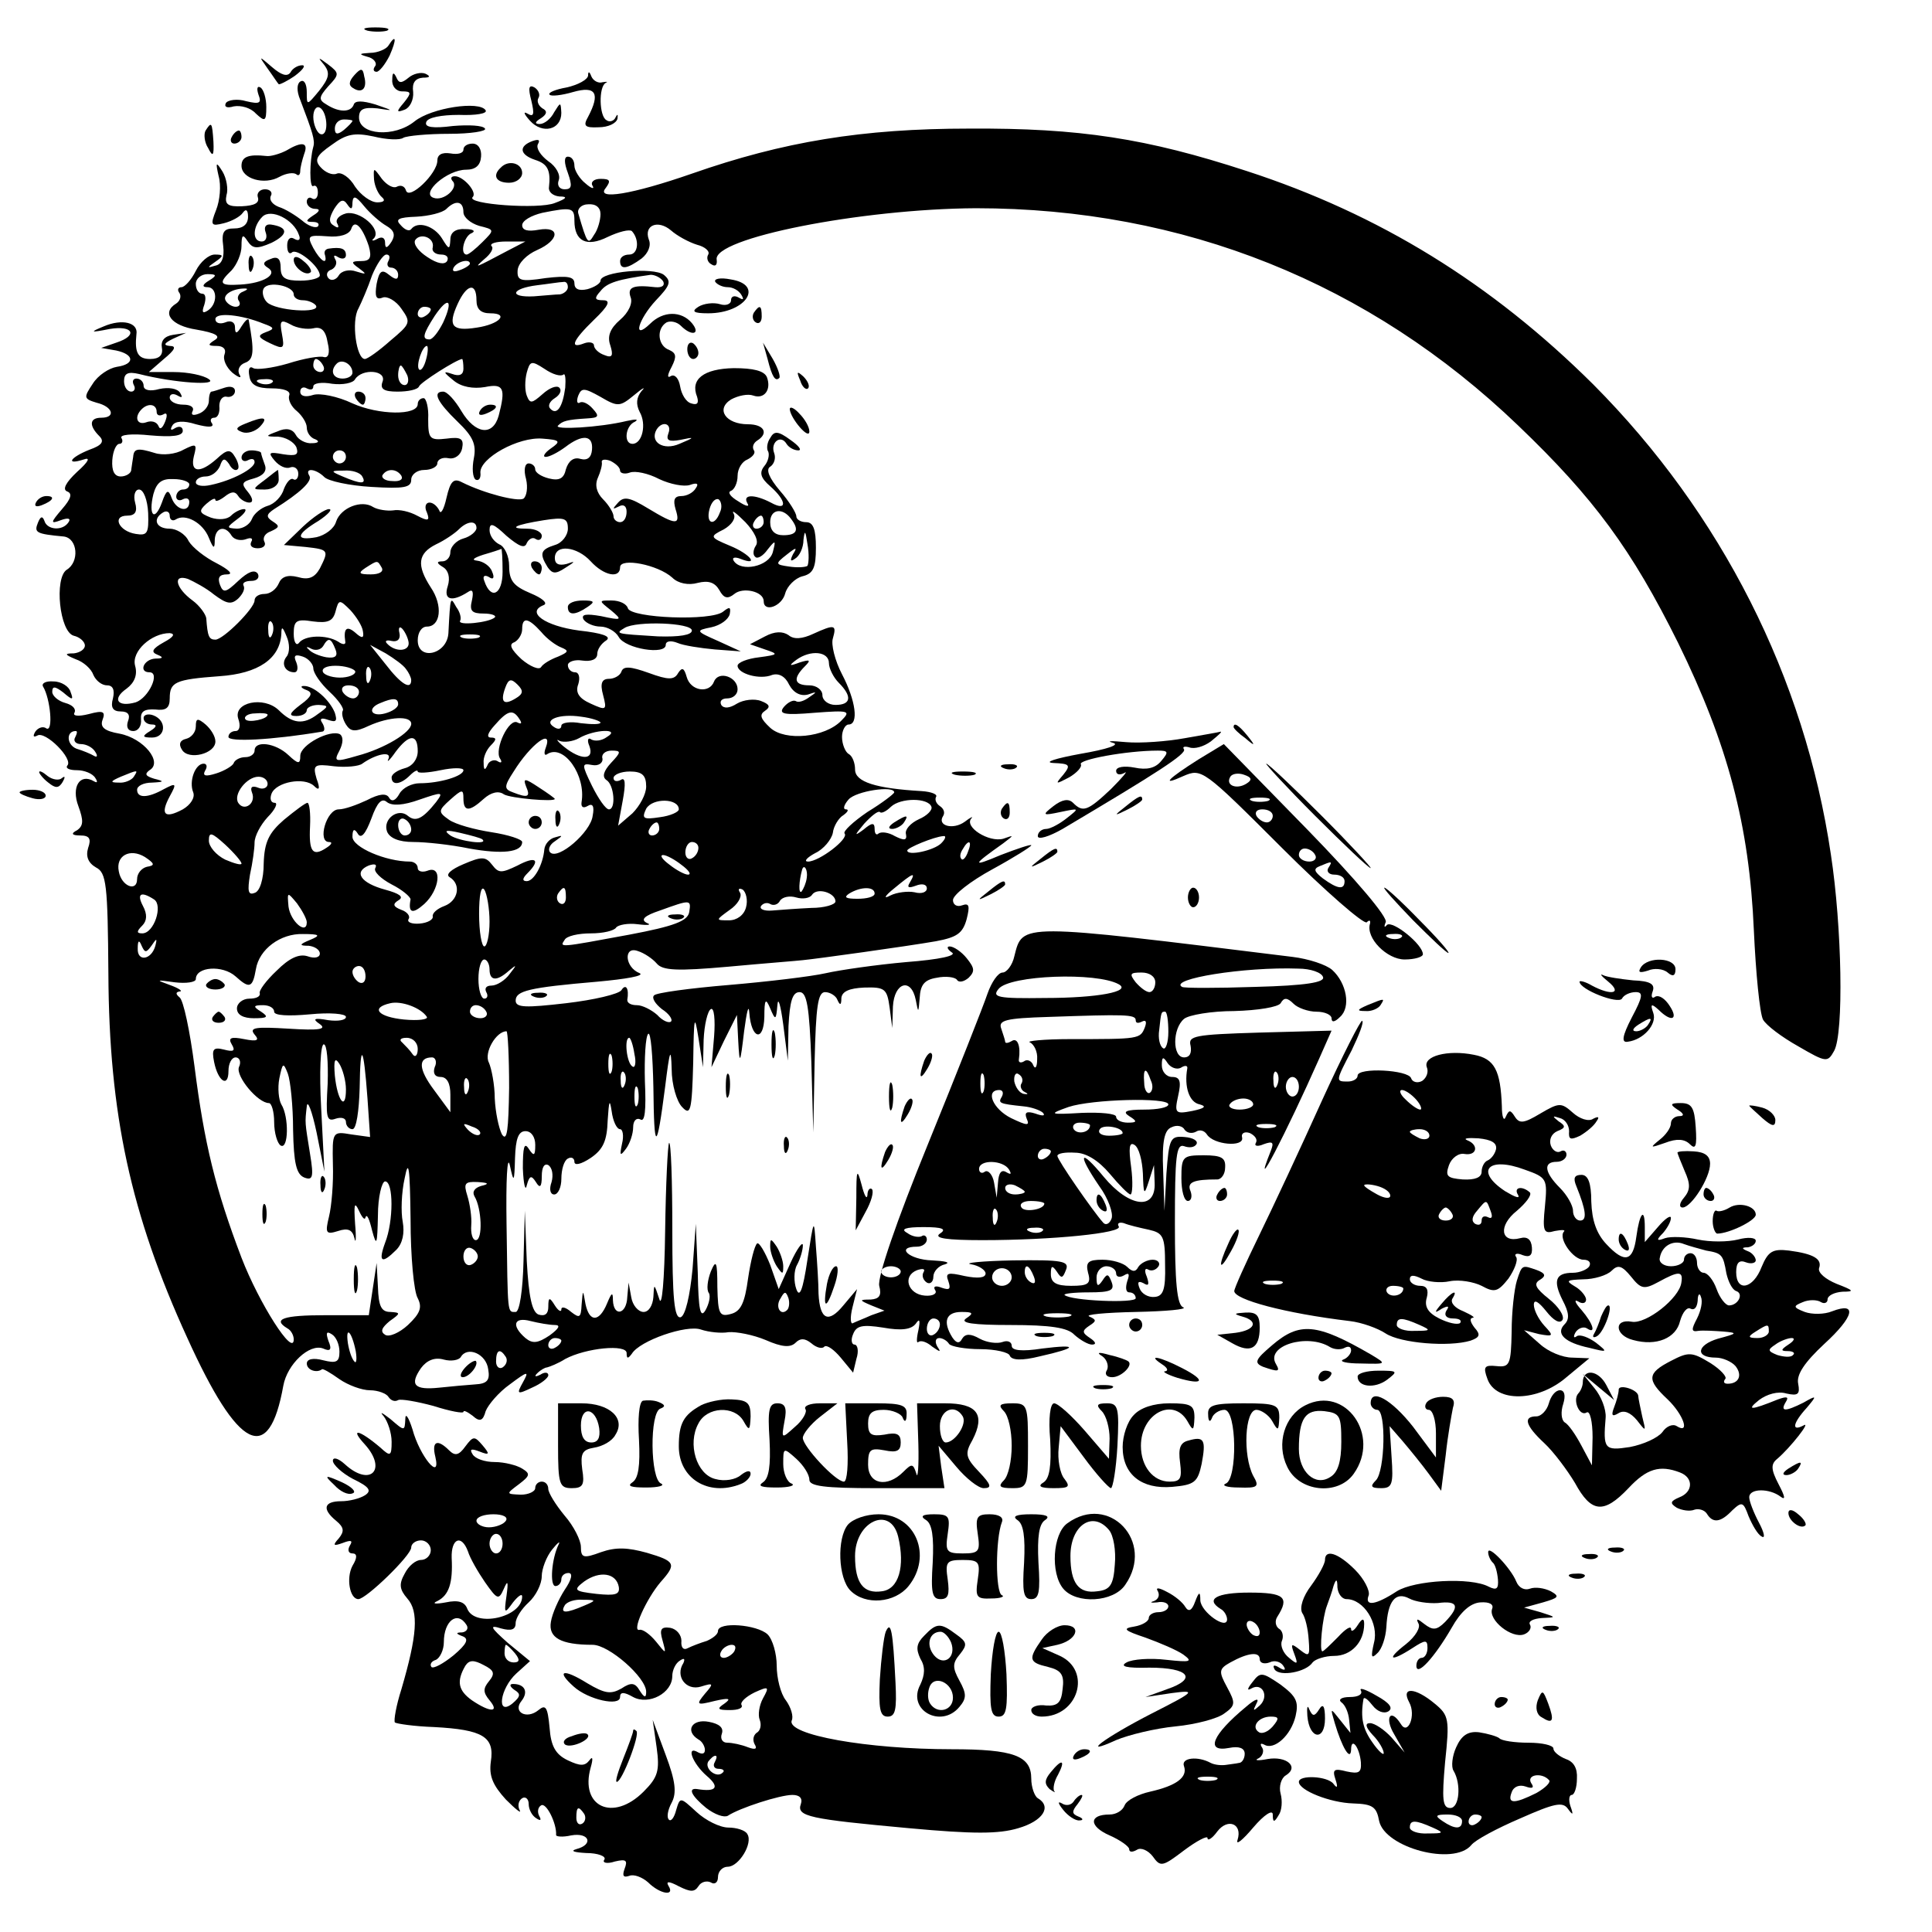
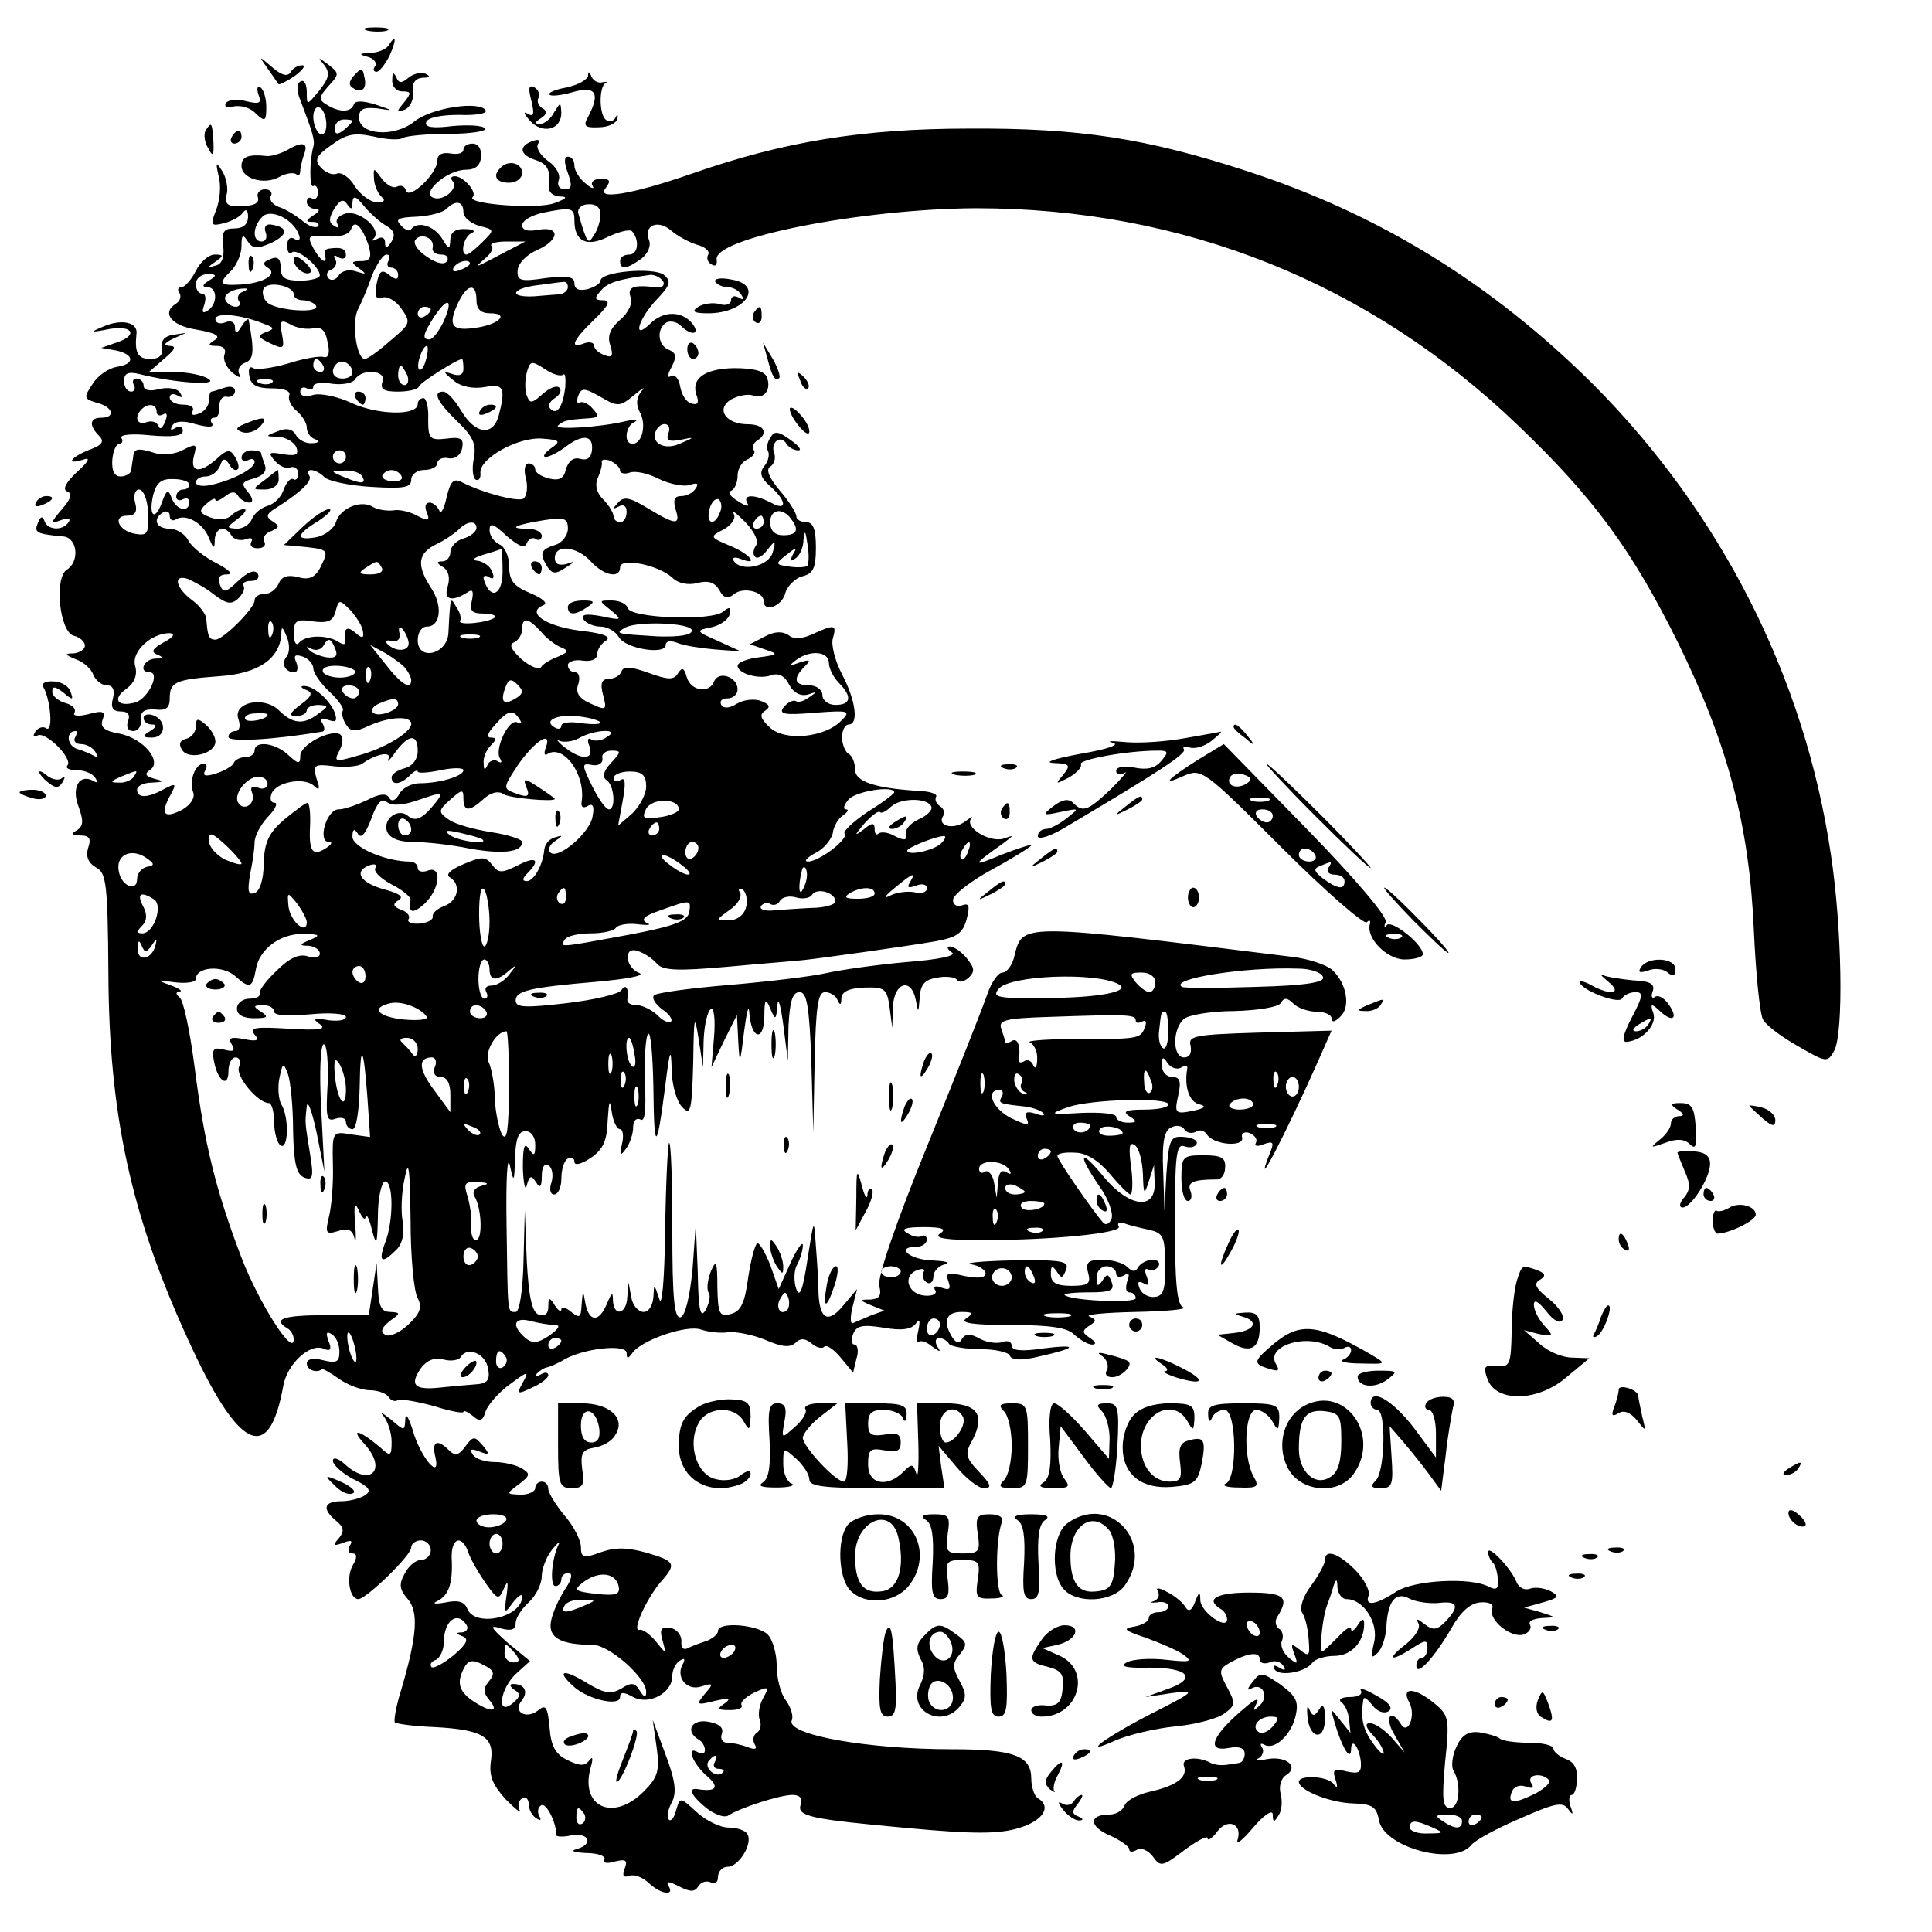
<svg xmlns="http://www.w3.org/2000/svg" version="1.0" width="296pt" height="296pt" viewBox="0 0 296 296" preserveAspectRatio="xMidYMid meet">
  <g transform="translate(0,296) scale(0.1,-0.1)" fill="#000000" stroke="none">
    <path d="M563 2913 c9 -2 23 -2 30 0 6 3 -1 5 -18 5 -16 0 -22 -2 -12 -5z" />
    <path d="M595 2890 c-3 -5 -16 -11 -28 -11 -17 -1 -18 -2 -4 -6 9 -2 15 -9 12 -14 -4 -5 -3 -9 2 -9 4 0 13 11 20 25 11 25 10 34 -2 15z" />
    <path d="M410 2855 c8 -11 15 -22 17 -24 1 -1 12 4 25 13 12 9 17 16 11 16 -7 0 -15 -5 -18 -11 -5 -7 -14 -4 -28 8 -21 18 -21 18 -7 -2z" />
    <path d="M497 2860 c9 -12 7 -20 -8 -39 -19 -23 -19 -23 -19 -2 0 12 -4 20 -10 16 -5 -3 -6 -14 0 -28 19 -50 23 -62 20 -72 -6 -22 -6 -64 0 -60 4 2 7 -2 7 -10 0 -8 -4 -12 -9 -9 -4 3 -8 0 -8 -5 0 -6 6 -11 13 -11 8 0 7 -4 -3 -10 -12 -8 -12 -10 -1 -10 8 0 11 -3 8 -7 -4 -3 -15 1 -24 9 -10 8 -26 18 -36 21 -10 4 -15 11 -12 17 3 5 -1 10 -9 10 -8 0 -13 -6 -11 -12 3 -9 -5 -13 -24 -14 -22 -1 -27 3 -24 17 3 9 0 26 -6 36 -10 16 -11 15 -6 -7 4 -14 2 -37 -4 -52 -9 -23 -8 -25 12 -20 12 3 25 10 29 16 5 7 8 4 8 -6 0 -12 -8 -18 -21 -18 -16 0 -20 -5 -17 -27 2 -17 -2 -28 -12 -30 -13 -4 -13 -3 0 6 13 9 13 11 -1 11 -9 0 -22 -11 -29 -25 -7 -14 -17 -25 -22 -25 -5 0 -7 -4 -3 -9 3 -5 1 -12 -5 -16 -23 -14 -8 -34 31 -40 29 -5 38 -10 28 -16 -11 -7 -11 -9 3 -9 10 0 15 -5 12 -13 -3 -8 3 -20 12 -28 10 -8 15 -9 11 -3 -4 7 0 15 8 18 14 5 15 17 6 66 -1 3 -6 -2 -11 -10 -7 -12 -10 -12 -10 -1 0 7 -6 11 -15 7 -8 -3 -15 -1 -15 5 0 11 40 7 74 -7 17 -6 17 -8 3 -13 -13 -5 -12 -8 7 -17 21 -10 22 -8 18 14 -4 21 -2 23 13 15 10 -6 26 -8 35 -6 12 3 19 -3 22 -22 4 -16 1 -24 -6 -22 -6 2 -30 -2 -55 -10 -24 -7 -48 -10 -53 -7 -6 4 -8 -2 -6 -12 2 -14 12 -19 34 -19 19 0 30 -4 27 -11 -2 -6 3 -17 12 -24 8 -7 15 -18 15 -25 0 -8 6 -16 13 -18 7 -3 5 -6 -5 -6 -9 -1 -21 5 -25 13 -5 9 -15 11 -28 5 -19 -7 -19 -8 1 -8 12 -1 24 -8 28 -16 4 -12 0 -14 -20 -11 -22 4 -24 3 -13 -10 7 -8 17 -13 24 -10 6 2 12 -2 12 -10 0 -7 -4 -11 -8 -8 -4 2 -10 -5 -14 -15 -3 -11 -14 -23 -25 -26 -10 -3 -21 -12 -24 -20 -3 -8 -13 -15 -23 -15 -17 1 -16 2 1 15 11 8 15 15 10 15 -6 0 -15 -5 -20 -10 -6 -6 -19 -7 -31 -3 -18 7 -19 10 -7 21 8 7 14 10 14 6 0 -3 6 -1 14 5 10 8 16 9 21 1 3 -5 11 -10 17 -10 6 0 6 6 -2 16 -11 13 -10 16 9 21 14 4 20 11 17 20 -3 8 -6 17 -6 19 0 2 -7 4 -15 4 -8 0 -15 -5 -15 -11 0 -5 5 -7 10 -4 6 3 10 2 10 -3 0 -10 -34 -28 -67 -35 -13 -3 -23 -1 -23 4 0 5 7 9 15 9 9 0 18 7 22 16 4 12 7 13 14 3 4 -8 10 -11 13 -8 3 2 1 11 -4 19 -7 12 -12 12 -28 -3 -26 -23 -41 -21 -35 4 5 19 4 20 -16 10 -12 -7 -32 -9 -44 -5 -26 8 -32 7 -33 -6 -1 -5 -2 -14 -3 -20 0 -5 -8 -10 -16 -10 -10 0 -14 9 -13 25 1 14 6 25 11 25 4 0 6 4 3 9 -3 5 16 7 44 4 34 -3 50 -1 50 7 0 6 -5 8 -12 4 -6 -4 -8 -3 -4 4 4 7 17 8 36 2 19 -5 28 -5 25 1 -4 5 -2 9 3 9 6 0 9 8 8 18 0 9 5 16 12 14 6 -1 12 3 12 9 0 6 -7 8 -16 5 -9 -3 -18 -6 -20 -6 -2 0 -4 -6 -4 -14 0 -8 -7 -17 -16 -20 -8 -3 -12 -2 -9 4 3 6 -3 10 -14 10 -12 0 -21 5 -21 11 0 5 5 7 12 3 7 -4 8 -3 4 4 -4 7 -18 9 -32 6 -14 -4 -24 -2 -24 5 0 6 -5 11 -11 11 -5 0 -7 -4 -4 -10 3 -5 1 -10 -4 -10 -6 0 -11 7 -11 16 0 12 6 15 23 11 55 -14 122 -18 107 -8 -8 6 -32 11 -54 11 l-38 0 23 20 c17 14 20 20 9 20 -10 1 -9 4 5 11 l20 9 -20 -3 c-13 -2 -19 -9 -17 -20 2 -11 -4 -17 -18 -17 -19 0 -24 10 -21 38 3 18 -22 24 -50 12 -22 -9 -21 -10 9 -4 36 6 44 -10 10 -21 l-23 -8 23 -4 c28 -6 29 -21 1 -25 -12 -2 -29 -13 -37 -26 -14 -21 -14 -23 6 -29 25 -6 30 -23 7 -23 -18 0 -19 -12 -3 -28 8 -8 5 -14 -15 -21 -30 -12 -37 -24 -9 -15 11 4 8 -3 -10 -19 -17 -16 -23 -27 -15 -30 8 -3 6 -11 -8 -27 -18 -21 -18 -23 -2 -17 11 4 16 3 12 -3 -9 -14 -33 -12 -37 2 -3 8 -6 7 -10 -3 -6 -15 -3 -17 40 -21 21 -3 24 -39 4 -51 -19 -13 -11 -95 11 -101 9 -2 17 -9 17 -15 0 -6 -8 -11 -17 -12 -15 0 -14 -2 3 -9 12 -4 24 -15 27 -24 4 -9 13 -16 21 -16 9 0 12 -7 9 -20 -4 -14 0 -20 12 -20 11 0 15 -5 11 -15 -3 -9 0 -15 8 -15 8 0 13 8 12 18 -1 12 5 16 22 15 16 -2 22 2 22 17 0 25 8 29 76 34 60 4 93 27 95 65 0 12 2 11 8 -4 5 -11 5 -25 0 -31 -9 -11 -2 -24 12 -24 5 0 6 7 3 15 -5 11 -2 13 10 9 9 -3 16 -12 16 -18 0 -7 11 -23 25 -36 13 -12 23 -26 20 -29 -2 -4 0 -13 5 -21 7 -11 14 -12 35 -2 31 14 65 16 65 3 0 -13 -41 -38 -83 -49 -34 -10 -36 -9 -27 8 6 12 6 21 1 25 -15 8 -61 -16 -61 -33 0 -13 -3 -13 -18 1 -20 19 -52 23 -52 7 0 -5 -6 -10 -14 -10 -8 0 -16 -4 -18 -9 -1 -4 -14 -12 -27 -16 -16 -5 -21 -4 -17 4 4 6 3 11 -2 11 -13 0 -23 -27 -16 -44 3 -8 -4 -19 -16 -26 -28 -15 -35 -8 -20 20 11 20 10 21 -9 11 -25 -14 -41 -14 -41 -1 0 6 10 11 23 11 19 1 19 2 3 6 -13 4 -15 7 -7 13 21 12 -9 49 -46 56 -23 4 -30 10 -26 21 5 13 1 15 -21 9 -16 -4 -25 -3 -22 2 3 6 -3 12 -14 15 -11 3 -20 11 -20 17 0 9 4 9 17 -1 14 -12 16 -12 11 1 -2 8 -14 16 -26 16 -12 1 -19 -3 -16 -8 11 -18 16 -70 5 -64 -5 4 -13 1 -17 -5 -4 -7 -3 -9 3 -6 12 8 56 -36 46 -46 -3 -4 3 -7 15 -7 11 0 24 -5 28 -12 4 -6 3 -8 -2 -5 -22 13 -35 -9 -24 -38 8 -22 8 -30 -2 -37 -10 -5 -8 -8 5 -8 14 0 17 -5 12 -19 -4 -13 0 -23 12 -30 16 -8 18 -26 19 -163 1 -214 34 -368 121 -558 78 -172 125 -196 147 -73 6 33 40 65 61 57 11 -5 14 -2 8 12 -4 12 -3 15 5 10 7 -4 12 -16 12 -27 0 -16 -5 -18 -25 -13 -15 4 -25 2 -25 -5 0 -10 15 -15 23 -9 1 2 13 -5 27 -15 13 -9 34 -17 47 -17 12 0 25 -5 28 -10 4 -6 10 -8 15 -5 4 2 28 -2 54 -9 25 -8 46 -12 46 -9 0 3 6 0 14 -6 11 -10 16 -8 20 7 4 10 20 29 37 41 28 21 30 21 20 3 -10 -18 -9 -19 14 -8 14 6 25 15 25 19 0 5 -6 5 -12 1 -8 -4 -10 -3 -5 2 5 5 12 9 15 9 4 1 17 6 28 13 32 17 94 23 94 9 0 -9 2 -9 8 -1 12 20 84 45 106 37 12 -4 31 -6 42 -4 12 1 38 -4 57 -12 25 -11 38 -12 46 -4 7 7 14 7 24 -1 8 -7 17 -9 20 -5 4 3 15 -5 25 -17 l19 -23 5 21 c4 12 2 22 -3 22 -4 0 -6 7 -2 16 5 13 14 15 46 10 28 -5 43 -3 50 6 6 9 7 5 4 -10 -3 -13 -3 -21 0 -18 4 3 13 0 21 -7 13 -9 14 -9 8 0 -4 7 -3 13 3 13 5 0 12 -4 15 -9 3 -4 25 -8 48 -8 23 0 44 -5 45 -10 3 -7 18 -8 46 -1 58 13 60 19 4 12 -32 -5 -47 -3 -47 4 0 6 -6 9 -14 6 -8 -3 -24 -1 -35 5 -14 8 -22 8 -27 0 -4 -8 -9 -7 -15 2 -15 24 -10 39 14 39 18 0 19 -2 7 -10 -10 -7 11 -10 68 -10 61 0 88 -4 98 -15 9 -8 21 -15 27 -15 7 0 6 4 -3 10 -12 8 -13 11 -1 19 11 7 11 9 0 14 -8 3 24 6 71 7 47 1 79 4 73 7 -10 3 -13 39 -13 129 0 102 2 122 14 118 8 -3 16 -2 19 3 3 5 -5 10 -18 11 -22 2 -24 -2 -28 -56 l-3 -57 -2 61 c-2 46 2 63 13 67 8 4 17 2 20 -4 4 -5 11 -6 17 -3 6 4 13 2 17 -4 10 -16 57 -20 54 -5 -2 7 4 10 12 7 8 -4 12 -10 9 -15 -3 -5 3 -6 12 -2 14 5 16 3 11 -10 -32 -80 24 28 74 141 l19 43 -111 -3 c-99 -3 -109 -5 -105 -20 2 -11 -1 -18 -10 -18 -18 0 -18 44 0 59 7 6 42 12 77 12 36 1 67 6 71 12 5 9 10 9 20 -1 6 -6 22 -12 35 -12 13 0 23 -5 23 -10 0 -7 5 -6 13 2 17 15 10 52 -12 72 -9 8 -36 17 -61 20 -421 52 -413 52 -426 1 -3 -14 -12 -25 -18 -25 -7 0 -17 -15 -23 -32 -6 -18 -47 -122 -91 -230 -49 -120 -78 -205 -75 -218 4 -15 0 -20 -13 -21 -18 0 -18 -1 1 -9 l20 -8 -20 -7 c-11 -5 -24 -10 -28 -12 -4 -3 -5 8 -1 24 l7 28 -21 -25 c-23 -28 -36 -22 -38 18 0 15 -2 47 -4 72 -3 45 -3 44 -13 -20 -7 -47 -12 -59 -17 -45 -4 11 -4 28 1 37 5 9 9 23 9 30 0 7 -9 -5 -19 -27 l-18 -40 -13 37 c-8 20 -17 35 -20 33 -4 -3 -10 -27 -14 -54 -5 -37 -11 -50 -26 -54 -18 -5 -20 0 -21 41 0 40 -2 43 -10 24 -5 -13 -7 -28 -3 -33 3 -5 0 -17 -5 -26 -8 -14 -11 0 -12 57 l-3 75 -5 -69 c-4 -42 -11 -71 -18 -74 -10 -3 -13 28 -13 134 0 75 -2 135 -5 133 -2 -3 -5 -63 -6 -135 -1 -76 -5 -119 -9 -104 -8 24 -8 24 -9 3 -1 -13 -7 -23 -15 -23 -8 0 -17 10 -19 23 l-4 22 -2 -22 c-1 -27 -21 -31 -22 -5 0 13 -2 12 -9 -5 -12 -29 -27 -29 -33 -1 -4 23 -4 23 -6 -1 -1 -20 -3 -21 -16 -11 -8 7 -15 9 -15 4 0 -5 -5 -2 -10 6 -8 13 -10 13 -10 -2 0 -11 -5 -15 -15 -12 -10 4 -15 27 -18 82 l-3 77 -2 -77 c-1 -44 -6 -78 -12 -78 -13 0 -12 -6 -14 135 -1 66 1 107 5 90 6 -28 7 -27 8 11 1 29 5 41 16 41 9 0 15 -9 15 -21 0 -17 -2 -18 -10 -6 -7 11 -9 2 -9 -30 1 -25 4 -36 6 -26 4 15 7 16 14 5 6 -10 9 -8 9 9 0 14 4 20 10 17 6 -4 8 -15 5 -26 -4 -11 -2 -19 4 -19 6 0 11 11 11 24 0 14 4 28 10 31 5 3 10 1 10 -5 0 -6 10 -4 25 6 19 13 25 26 26 58 2 30 3 33 6 14 2 -16 8 -28 13 -28 4 0 6 -10 3 -22 -4 -19 -3 -20 6 -8 6 8 11 23 11 33 0 10 5 15 11 12 7 -5 9 14 7 58 -1 36 1 69 5 73 4 4 7 -33 8 -82 1 -100 5 -100 18 1 7 57 9 62 10 27 0 -24 8 -50 16 -58 13 -14 15 -6 17 68 1 71 2 76 8 38 l7 -45 1 42 c1 23 6 44 11 47 5 3 7 -16 5 -42 l-4 -47 19 40 20 40 2 -40 c2 -37 3 -36 9 15 4 30 7 43 8 28 3 -40 22 -45 23 -6 0 27 2 30 9 13 8 -19 9 -18 11 5 1 14 5 0 9 -30 l7 -55 1 53 c2 38 6 52 17 52 11 0 15 -21 18 -107 l3 -108 2 108 c2 85 5 107 16 107 8 0 17 -6 19 -12 4 -9 6 -8 6 3 1 10 12 15 35 16 32 1 35 -2 39 -31 l4 -31 1 33 c2 37 28 45 35 10 4 -21 4 -20 6 3 1 20 7 28 26 31 14 3 28 1 31 -3 3 -5 11 -3 18 3 10 10 9 15 -3 30 -8 10 -20 18 -26 18 -5 0 -4 -4 3 -9 9 -5 -18 -11 -70 -15 -45 -4 -101 -12 -123 -17 -22 -5 -89 -13 -148 -18 -60 -5 -112 -12 -115 -16 -4 -4 2 -13 12 -21 11 -7 17 -16 14 -19 -3 -3 -13 1 -21 10 -9 8 -23 15 -31 15 -9 0 -15 3 -15 8 3 17 -2 26 -9 15 -4 -6 -42 -15 -85 -20 -61 -7 -77 -7 -77 4 0 15 20 20 125 29 44 4 73 9 65 13 -23 9 -25 42 -3 34 10 -3 23 -12 29 -19 9 -11 31 -12 110 -5 54 5 106 9 114 10 21 2 158 21 204 29 32 6 41 12 47 34 5 20 4 25 -7 21 -8 -3 -14 1 -14 8 0 8 27 29 60 47 33 18 60 35 60 37 0 2 -21 -5 -47 -15 -45 -19 -44 -16 4 18 17 13 17 13 0 7 -22 -6 -60 18 -49 31 4 4 -1 2 -10 -5 -18 -13 -43 -6 -33 9 3 5 1 11 -5 15 -6 4 -8 10 -6 14 3 4 -7 8 -22 9 -70 4 -102 14 -102 33 0 10 -4 21 -10 24 -5 3 -10 15 -10 26 0 10 5 19 10 19 16 0 11 37 -10 77 -11 21 -17 46 -14 55 6 21 3 22 -30 7 -17 -8 -30 -9 -38 -2 -9 6 -21 6 -36 -2 l-23 -12 23 -8 c21 -7 21 -8 -9 -12 -18 -2 -33 -8 -33 -13 0 -12 34 -22 53 -14 10 3 20 -2 26 -15 7 -13 18 -18 29 -15 14 5 14 4 2 -4 -8 -6 -17 -9 -21 -6 -4 2 -12 -2 -18 -9 -9 -11 0 -13 47 -9 53 4 56 3 41 -12 -25 -26 -86 -32 -109 -11 -15 14 -17 20 -8 26 9 6 7 10 -6 15 -10 4 -27 2 -37 -4 -11 -7 -20 -8 -24 -2 -3 6 1 10 9 10 9 0 16 6 16 14 0 19 -29 29 -36 12 -7 -19 -36 -15 -42 7 -4 14 -7 15 -13 6 -6 -11 -15 -11 -45 0 -28 10 -39 11 -42 2 -2 -6 -11 -11 -19 -11 -11 0 -14 -7 -9 -25 6 -23 5 -24 -19 -13 -18 8 -24 17 -19 30 3 10 1 18 -5 18 -6 0 -11 5 -11 11 0 5 10 9 22 7 14 -2 23 2 23 10 0 7 6 16 14 21 8 6 -6 11 -42 15 -52 7 -82 28 -54 39 7 3 -3 11 -20 18 -26 11 -33 19 -33 42 0 15 -7 30 -15 33 -8 4 -15 13 -15 22 0 12 6 10 26 -9 19 -16 28 -20 31 -11 3 6 9 10 14 6 5 -3 9 0 9 5 0 6 -10 11 -22 11 -31 0 -19 6 25 13 32 5 37 3 37 -13 0 -10 -9 -22 -20 -25 -22 -7 -24 -13 -11 -34 7 -10 12 -11 27 -1 16 10 16 11 2 6 -12 -3 -18 0 -18 9 0 22 34 18 55 -5 20 -22 45 -27 45 -9 0 15 58 4 80 -16 9 -9 25 -12 39 -8 16 4 26 1 33 -11 7 -13 13 -14 23 -6 13 11 45 4 45 -11 0 -18 28 -8 33 12 3 11 15 23 26 26 17 4 21 13 21 44 0 28 -4 39 -15 39 -8 0 -15 4 -15 9 0 5 -11 23 -25 39 -17 20 -22 33 -15 37 6 4 9 13 6 21 -6 16 10 29 19 14 3 -5 11 -10 18 -10 6 0 1 7 -12 16 -19 14 -25 14 -31 3 -5 -7 -6 -17 -3 -21 2 -5 0 -15 -6 -22 -8 -10 -6 -18 9 -31 26 -23 26 -39 1 -25 -25 13 -44 13 -36 -1 4 -6 -2 -5 -14 3 -12 7 -17 14 -11 16 5 2 10 12 10 23 0 11 7 22 15 25 8 4 13 10 10 14 -3 5 -1 11 5 15 18 11 11 25 -14 25 -34 0 -50 23 -26 38 11 6 26 9 34 6 17 -6 28 9 21 28 -4 10 -21 14 -51 14 -46 -1 -67 -17 -56 -44 3 -10 0 -13 -9 -10 -8 2 -15 14 -17 26 -2 12 -8 19 -14 16 -6 -4 -6 1 1 14 8 16 7 21 -4 26 -17 6 -20 32 -4 42 6 3 16 1 22 -5 17 -17 31 -13 17 4 -16 19 -44 19 -64 -1 -28 -27 -18 7 9 36 22 23 24 29 12 39 -16 12 -97 5 -97 -9 0 -4 -9 -10 -20 -13 -13 -3 -20 0 -20 9 0 10 -10 12 -44 8 -39 -6 -44 -4 -43 12 1 11 14 24 30 31 34 15 36 37 2 31 -16 -3 -25 -1 -25 7 0 7 14 15 31 19 45 9 49 8 49 -12 0 -32 19 -41 51 -25 17 8 33 12 37 9 12 -13 10 -36 -4 -36 -8 0 -14 -4 -14 -10 0 -14 11 -12 33 4 10 8 15 20 11 29 -8 22 14 31 34 14 9 -8 27 -18 40 -22 12 -3 20 -10 17 -15 -3 -5 -1 -12 5 -15 6 -4 9 -1 8 7 -7 33 221 78 397 79 318 0 603 -114 831 -333 116 -111 174 -190 245 -333 76 -155 109 -279 116 -440 3 -66 9 -127 14 -137 5 -9 29 -27 54 -41 43 -25 45 -25 55 -7 15 27 12 190 -5 301 -40 271 -168 523 -364 720 -156 155 -328 261 -531 327 -153 50 -256 66 -425 65 -164 0 -285 -20 -425 -69 -92 -32 -148 -41 -132 -22 8 11 7 14 -8 14 -10 0 -16 -5 -12 -11 3 -5 -2 -4 -11 4 -9 7 -17 20 -17 27 0 8 -4 14 -10 14 -6 0 -6 -9 0 -25 7 -20 6 -25 -5 -25 -8 0 -12 6 -9 14 3 8 -4 21 -16 29 -12 9 -19 20 -16 26 4 7 1 8 -8 5 -22 -8 -20 -21 4 -29 19 -6 24 -16 21 -42 -1 -7 6 -13 16 -14 13 0 12 -3 -7 -10 -24 -10 -136 -2 -126 9 8 7 -14 32 -27 32 -6 0 -7 -3 -4 -7 11 -10 -13 -32 -29 -26 -20 7 21 43 50 43 15 0 22 7 23 20 1 11 -4 20 -13 20 -8 0 -14 -4 -14 -9 0 -6 -9 -8 -20 -6 -13 2 -20 -2 -20 -11 0 -20 -43 -61 -48 -46 -2 7 -8 9 -14 6 -5 -3 -15 2 -23 12 -13 18 -13 18 -12 -1 1 -11 7 -23 12 -27 6 -5 3 -8 -7 -8 -10 0 -25 11 -34 24 -8 14 -21 23 -28 20 -7 -3 -18 2 -25 10 -10 11 -6 18 17 34 23 17 35 19 64 13 20 -5 41 -6 46 -2 6 3 37 6 70 6 33 0 58 4 55 8 -3 5 -25 6 -49 4 -31 -4 -44 -2 -41 6 2 7 23 11 50 11 26 -1 44 2 41 7 -9 15 -83 4 -109 -17 -31 -25 -85 -21 -85 6 0 13 7 16 28 14 26 -4 26 -4 -3 6 -20 6 -31 6 -33 0 -4 -12 -22 -13 -42 0 -12 7 -12 11 3 28 17 18 17 20 0 33 -16 12 -17 12 -6 -1z m3 -91 c0 -11 -4 -17 -10 -14 -5 3 -10 15 -10 26 0 11 5 17 10 14 6 -3 10 -15 10 -26z m40 6 c0 -2 -6 -8 -13 -14 -10 -8 -14 -7 -14 2 0 8 6 14 14 14 7 0 13 -1 13 -2z m0 -125 c1 11 5 10 18 -6 9 -11 25 -25 34 -30 12 -7 14 -14 8 -24 -7 -11 -10 -11 -10 -2 0 8 -5 10 -12 6 -7 -4 -10 -3 -5 1 12 14 -22 43 -43 38 -11 -3 -17 -10 -13 -16 3 -6 1 -7 -5 -3 -9 5 -8 12 0 26 9 14 14 16 20 7 6 -9 8 -8 8 3z m170 -15 c0 -8 11 -17 24 -21 24 -6 24 -6 5 -25 -10 -10 -21 -19 -24 -19 -11 0 -4 29 8 33 6 3 2 6 -10 6 -15 1 -23 -5 -23 -16 -1 -16 -2 -16 -13 2 -12 19 -37 27 -47 14 -3 -4 -10 -1 -16 6 -9 9 -4 12 24 13 19 1 40 6 46 12 14 14 26 12 26 -5z m210 -3 c0 -9 -4 -24 -10 -32 -9 -15 -10 -15 -24 33 -2 7 5 14 15 14 12 1 19 -5 19 -15z m-462 -32 c3 -7 0 -10 -7 -6 -6 4 -11 0 -11 -10 0 -10 3 -14 7 -11 7 8 43 -21 43 -35 0 -4 -13 -8 -30 -8 -23 0 -30 4 -30 20 0 14 -5 18 -16 13 -11 -4 -12 -8 -4 -13 17 -10 -6 -24 -42 -26 -32 -2 -34 2 -13 22 8 9 15 25 15 37 0 17 2 19 9 8 8 -12 14 -13 37 -3 26 13 26 24 -1 28 -8 1 -11 -4 -8 -12 3 -8 0 -14 -6 -14 -15 0 -14 23 1 38 13 13 48 -4 56 -28z m107 -17 c5 -18 2 -23 -12 -23 -15 0 -16 -2 -3 -11 12 -9 12 -10 -4 -5 -11 4 -23 1 -27 -6 -4 -7 -12 -9 -16 -4 -4 5 -2 11 5 13 6 3 9 10 6 15 -4 7 -2 8 4 4 7 -4 12 -2 12 3 0 10 -7 13 -27 10 -5 -1 -7 -5 -5 -10 4 -16 -7 -9 -18 11 -10 19 -8 20 21 18 20 -2 34 3 37 11 5 16 17 4 27 -26z m98 -2 c-2 -6 4 -11 13 -11 8 0 12 -4 9 -10 -4 -6 -15 -4 -30 6 -14 9 -22 20 -19 26 8 12 30 4 27 -11z m115 -5 c-51 -27 -53 -28 -36 -13 10 8 15 17 11 20 -3 4 7 7 23 7 l29 0 -27 -14z m-183 -16 c-3 -5 -1 -10 4 -10 6 0 11 -5 11 -11 0 -8 -4 -8 -14 0 -11 9 -15 6 -19 -14 -3 -19 -1 -25 9 -21 7 3 21 -5 29 -17 15 -21 14 -23 -17 -49 -18 -16 -35 -28 -39 -28 -13 0 -21 58 -10 77 5 10 15 33 21 51 7 17 17 32 22 32 5 0 6 -4 3 -10z m125 -4 c0 -2 -7 -7 -16 -10 -8 -3 -12 -2 -9 4 6 10 25 14 25 6z m-400 -26 c-10 -6 -11 -10 -2 -10 15 0 16 -26 0 -36 -8 -5 -9 -2 -5 9 3 10 2 17 -3 17 -6 0 -10 7 -10 15 0 8 8 15 18 15 14 0 15 -2 2 -10z m696 -1 c3 -6 -1 -10 -12 -9 -34 4 -43 0 -38 -15 4 -9 -3 -24 -16 -35 -15 -13 -20 -25 -15 -39 5 -16 3 -20 -9 -15 -9 3 -16 10 -16 15 0 4 -7 6 -15 3 -23 -9 -18 4 15 36 23 22 26 30 14 30 -13 0 -14 3 -4 14 10 13 27 18 77 25 6 0 15 -4 19 -10z m-566 -20 c0 -5 6 -9 14 -9 8 0 17 -4 20 -8 8 -13 -62 -8 -75 5 -6 6 -8 16 -5 21 7 12 46 4 46 -9z m420 11 c0 -5 -6 -10 -12 -11 -7 0 -25 -2 -40 -3 -39 -2 -35 12 5 17 17 2 35 5 40 5 4 1 7 -2 7 -8z m-498 -7 c-6 -2 -10 -9 -6 -14 3 -5 1 -9 -5 -9 -5 0 -12 4 -15 9 -6 9 10 19 29 19 6 0 4 -2 -3 -5z m358 -13 c0 -14 7 -20 21 -20 30 0 14 -17 -21 -22 -38 -6 -44 3 -29 36 14 31 29 34 29 6z m-51 -34 c-7 -14 -16 -26 -21 -26 -12 0 -10 8 8 36 21 31 29 25 13 -10z m-19 20 c0 -3 -4 -8 -10 -11 -5 -3 -10 -1 -10 4 0 6 5 11 10 11 6 0 10 -2 10 -4z m-7 -76 c-3 -12 -8 -19 -11 -16 -5 6 5 36 12 36 2 0 2 -9 -1 -20z m-158 -10 c3 -5 1 -10 -4 -10 -6 0 -11 5 -11 10 0 6 2 10 4 10 3 0 8 -4 11 -10z m45 -11 c0 -5 -7 -9 -15 -9 -15 0 -20 12 -9 23 8 8 24 -1 24 -14z m170 6 c0 -9 -6 -12 -17 -8 -15 5 -14 3 2 -10 12 -10 30 -13 48 -10 29 6 32 -2 21 -44 -9 -32 -36 -28 -57 7 -10 17 -22 30 -28 30 -17 0 -9 -16 22 -46 24 -23 29 -35 25 -56 -3 -15 -2 -30 3 -33 5 -2 8 3 7 11 -1 22 58 55 95 52 27 -2 29 -4 13 -15 -10 -7 -13 -13 -8 -13 6 0 19 7 30 15 26 20 43 19 41 -4 -1 -12 -7 -17 -18 -14 -10 3 -18 -3 -22 -16 -3 -14 -10 -18 -26 -14 -12 3 -21 9 -21 14 0 5 -5 9 -10 9 -6 0 -8 -10 -4 -24 3 -13 1 -26 -4 -30 -9 -5 -60 8 -94 25 -13 7 -18 2 -24 -24 -4 -18 -9 -26 -11 -19 -3 6 -9 12 -15 12 -6 0 -8 -7 -4 -15 5 -13 2 -14 -15 -5 -11 6 -27 10 -37 8 -9 -1 -23 1 -30 5 -18 12 -50 -1 -57 -22 -3 -11 -17 -21 -30 -24 -33 -6 -32 4 3 25 15 10 22 18 16 18 -6 0 -24 -12 -40 -27 l-29 -28 33 -3 c36 -4 36 -5 22 -33 -8 -14 -17 -18 -34 -13 -16 4 -25 0 -29 -10 -4 -9 -13 -16 -22 -16 -8 0 -15 -4 -15 -10 0 -12 -48 -60 -60 -60 -10 0 -12 5 -14 33 -1 6 -10 19 -21 27 -26 19 -31 41 -7 33 9 -4 28 -14 40 -24 19 -14 26 -16 37 -6 7 7 11 15 8 20 -2 4 3 7 12 7 9 0 13 5 10 11 -5 7 -15 3 -30 -11 -19 -18 -23 -19 -28 -6 -4 11 -1 16 11 16 10 0 3 7 -16 17 -18 9 -37 24 -43 34 -5 11 -19 19 -29 19 -21 0 -27 15 -10 25 5 3 10 1 10 -5 0 -6 4 -9 9 -6 15 10 42 -5 51 -28 7 -17 9 -18 9 -3 1 19 16 23 26 6 4 -6 14 -8 22 -5 8 3 11 1 8 -4 -3 -6 1 -10 10 -10 9 0 13 5 10 10 -3 6 1 13 10 16 13 6 14 8 3 15 -11 7 -10 11 2 19 40 25 59 43 54 51 -8 13 10 11 23 -2 6 -6 38 -13 72 -15 50 -3 61 -1 61 11 0 8 9 15 20 15 11 0 20 5 20 10 0 6 8 10 17 8 10 -2 19 5 21 15 3 15 -2 18 -24 15 -26 -3 -28 0 -28 30 1 17 -3 32 -7 32 -5 0 -9 -4 -9 -9 0 -18 -60 -17 -100 1 -23 11 -50 16 -60 13 -12 -4 -20 -2 -20 5 0 6 5 8 10 5 6 -3 10 -2 10 3 0 5 13 7 29 4 16 -2 32 1 35 7 11 17 49 14 42 -4 -4 -11 2 -15 23 -15 16 0 31 3 33 8 2 6 57 41 66 42 1 0 2 -7 2 -15z m153 -9 c3 3 4 -6 3 -20 -4 -30 -13 -43 -23 -32 -4 4 -1 11 7 16 8 5 11 12 7 16 -4 4 -15 0 -26 -10 -16 -14 -19 -15 -24 -2 -3 8 -3 23 0 35 5 18 7 19 27 6 13 -9 25 -12 29 -9z m-239 -1 c3 -8 1 -15 -4 -15 -6 0 -10 7 -10 15 0 8 2 15 4 15 2 0 6 -7 10 -15z m-207 -11 c-3 -3 -12 -4 -19 -1 -8 3 -5 6 6 6 11 1 17 -2 13 -5z m555 -19 c13 11 18 13 11 6 -8 -10 -9 -20 -3 -32 11 -19 4 -49 -11 -49 -14 0 -11 28 4 34 6 4 1 4 -13 1 -41 -10 -113 -14 -105 -7 7 7 13 9 45 11 17 1 19 3 8 15 -7 8 -16 12 -20 9 -4 -2 -5 3 -2 11 5 12 9 12 34 -2 27 -16 30 -15 52 3z m-732 -26 c0 -5 4 -7 10 -4 6 4 7 -1 3 -11 -4 -10 -8 -13 -10 -7 -3 7 -11 9 -19 6 -14 -5 -19 8 -7 20 10 10 23 8 23 -4z m784 -33 c-4 -11 1 -13 18 -10 23 5 23 4 -1 -6 -25 -11 -46 3 -35 22 9 14 24 9 18 -6z m-494 -36 c0 -5 -4 -10 -10 -10 -5 0 -10 5 -10 10 0 6 5 10 10 10 6 0 10 -4 10 -10z m420 -21 c0 -4 7 -6 15 -3 8 3 28 -1 45 -10 17 -8 38 -12 47 -9 11 4 14 2 9 -5 -4 -7 -14 -12 -22 -12 -11 0 -13 -6 -9 -20 8 -25 1 -25 -42 1 -28 17 -37 19 -46 9 -9 -10 -9 -11 1 -6 7 4 12 1 12 -8 0 -9 -4 -16 -10 -16 -5 0 -10 4 -10 9 0 5 -7 17 -16 26 -10 10 -13 22 -8 33 4 9 7 20 6 24 -1 4 5 5 13 2 8 -4 15 -10 15 -15z m-395 -9 c7 -12 -2 -12 -30 0 -19 8 -19 9 2 9 12 1 25 -3 28 -9z m60 1 c3 -6 -3 -9 -14 -8 -11 0 -17 5 -15 9 7 11 22 10 29 -1z m-325 -13 c0 -5 -4 -8 -10 -8 -5 0 -10 -5 -10 -11 0 -5 5 -7 10 -4 6 3 10 1 10 -4 0 -17 -20 -13 -27 6 -5 14 -8 13 -15 -7 -11 -30 -21 -20 -13 13 5 18 13 24 31 23 13 0 24 -4 24 -8z m-63 -44 c1 -31 -1 -35 -19 -32 -26 4 -37 28 -13 28 12 0 16 6 12 20 -3 11 0 20 6 20 7 0 13 -16 14 -36z m876 1 c-8 -22 -22 -18 -16 5 3 11 9 17 14 15 4 -3 6 -12 2 -20z m55 -51 c-4 -6 -5 -14 -1 -17 3 -4 12 1 19 11 12 15 13 15 8 -4 -6 -22 -49 -31 -60 -13 -3 5 2 6 10 3 30 -12 16 7 -16 20 -31 13 -31 14 -9 25 12 7 19 17 15 24 -4 7 4 1 18 -13 14 -15 21 -29 16 -36z m54 41 c13 -17 9 -25 -12 -25 -13 0 -20 7 -20 20 0 20 19 23 32 5z m-42 -5 c0 -5 -5 -10 -11 -10 -5 0 -7 5 -4 10 3 6 8 10 11 10 2 0 4 -4 4 -10z m-440 -9 c0 -5 -9 -13 -20 -16 -11 -3 -20 -13 -20 -21 0 -8 -6 -14 -12 -14 -10 0 -9 -3 1 -9 8 -5 11 -16 7 -29 -7 -21 6 -25 31 -9 7 5 9 1 6 -13 -4 -16 0 -20 18 -20 12 0 20 -3 17 -6 -9 -8 -58 -13 -53 -5 2 4 0 13 -6 21 -9 16 -9 18 -12 -40 -2 -33 -47 -43 -47 -11 0 12 6 21 14 21 21 0 25 32 6 60 -22 34 -20 52 8 66 13 6 29 17 35 23 13 13 27 14 27 2z m507 -58 c-3 -2 -15 -3 -28 -1 -21 3 -22 4 -4 18 15 12 17 12 10 1 -5 -10 -4 -12 3 -7 7 4 13 17 13 29 2 16 3 14 6 -6 3 -16 2 -31 0 -34z m-467 -9 c0 -35 -18 -44 -28 -14 -3 7 0 10 7 6 7 -5 9 -1 5 8 -3 9 -14 16 -23 17 -9 1 -6 4 9 9 14 4 26 8 28 9 1 1 2 -15 2 -35z m-185 6 c3 -6 -4 -10 -17 -10 -18 0 -20 2 -8 10 19 12 18 12 25 0z m-29 -97 c2 -11 -1 -12 -12 -2 -13 11 -18 6 -15 -14 1 -5 -4 -5 -11 0 -18 11 -51 10 -60 -2 -4 -5 -8 1 -8 14 0 20 4 23 29 19 23 -3 31 0 35 15 5 19 6 19 23 2 9 -10 18 -24 19 -32z m-139 -5 c-3 -8 -6 -5 -6 6 -1 11 2 17 5 13 3 -3 4 -12 1 -19z m412 4 c9 -11 23 -21 31 -24 12 -5 11 -7 -5 -14 -11 -4 -23 -11 -26 -16 -3 -5 -17 1 -30 12 -16 15 -20 23 -11 26 6 3 12 12 12 20 0 19 9 18 29 -4z m-203 -16 c2 -14 -20 -16 -33 -2 -4 4 -1 6 7 4 9 -2 14 3 12 12 -2 8 0 11 4 7 4 -4 9 -14 10 -21z m-375 0 c-18 -10 -20 -15 -10 -19 10 -4 9 -6 -3 -6 -18 -1 -26 -21 -9 -21 17 0 -1 -39 -21 -46 -28 -8 -37 5 -14 21 12 9 17 21 13 35 -6 22 25 50 53 50 9 -1 6 -6 -9 -14z m482 7 c-7 -2 -19 -2 -25 0 -7 3 -2 5 12 5 14 0 19 -2 13 -5z m-219 -18 c4 -10 0 -14 -14 -12 -11 2 -23 7 -27 12 -5 4 -3 5 4 1 6 -3 14 -2 18 4 8 14 12 13 19 -5z m108 -30 c4 -5 8 -13 8 -17 0 -16 -16 -6 -39 24 l-24 30 24 -13 c13 -8 27 -18 31 -24z m648 9 c0 -8 7 -22 15 -30 21 -21 19 -34 -5 -34 -11 0 -20 7 -20 15 0 8 -9 15 -20 15 -23 0 -26 10 -7 29 10 10 8 11 -8 6 -16 -6 -17 -5 -5 4 22 16 50 13 50 -5z m-726 -12 c2 -4 -6 -9 -19 -10 -13 -1 -27 3 -30 8 -3 6 5 10 19 10 14 0 27 -4 30 -8z m23 -14 c-3 -8 -6 -5 -6 6 -1 11 2 17 5 13 3 -3 4 -12 1 -19z m223 -28 c-18 -11 -24 -6 -16 16 5 14 9 15 19 5 9 -9 9 -14 -3 -21z m-240 10 c0 -5 -4 -10 -9 -10 -6 0 -13 5 -16 10 -3 6 1 10 9 10 9 0 16 -4 16 -10z m60 -19 c0 -5 -9 -11 -20 -14 -22 -6 -28 8 -7 16 19 8 27 8 27 -2z m186 -23 c4 -6 3 -8 -3 -5 -13 8 -36 -41 -27 -55 4 -6 2 -8 -4 -4 -5 3 -13 0 -15 -6 -4 -9 -6 -8 -6 3 -1 8 4 20 11 27 9 9 9 12 0 12 -7 0 -5 7 6 19 20 23 28 25 38 9z m124 -5 c0 -3 -13 -3 -30 -1 -16 3 -30 1 -30 -4 0 -5 -5 -6 -11 -2 -18 11 8 21 41 16 17 -2 30 -7 30 -9z m-805 -23 c-3 -5 1 -10 9 -10 8 0 18 -5 22 -12 4 -6 3 -9 -2 -6 -5 3 -17 8 -27 11 -15 6 -16 27 -1 27 3 0 2 -4 -1 -10z m815 1 c-8 -6 -18 -7 -24 -4 -5 4 -7 -1 -3 -10 8 -22 -13 -22 -39 -1 -10 8 -13 13 -7 9 7 -3 21 -1 30 4 24 14 65 15 43 2z m-290 -22 c0 -12 -8 -23 -20 -26 -11 -3 -20 -9 -20 -14 0 -13 14 -11 28 3 7 7 12 9 12 6 0 -3 16 -2 35 2 19 4 35 4 35 0 0 -9 -36 -20 -67 -20 -12 0 -26 -7 -31 -16 -6 -11 -12 -13 -16 -6 -4 7 -15 6 -34 -4 -15 -7 -34 -14 -43 -14 -19 0 -33 -50 -15 -50 6 0 4 -4 -4 -9 -21 -14 -27 -6 -25 33 1 20 -1 36 -4 36 -3 0 -19 -12 -36 -26 -23 -20 -30 -34 -31 -67 0 -24 -6 -43 -14 -45 -10 -4 -11 3 -7 28 4 18 7 40 7 49 0 10 9 27 20 39 12 12 16 22 11 22 -6 0 -8 6 -5 14 7 18 50 26 65 12 8 -8 10 -5 4 11 -6 21 -4 23 27 19 18 -2 38 0 43 4 21 15 46 20 40 7 -3 -6 2 -2 11 11 21 28 34 28 34 1z m196 5 c-3 -8 -2 -13 3 -9 25 15 59 -33 52 -74 -1 -7 2 -10 9 -6 8 5 11 0 8 -15 -3 -25 -53 -68 -65 -56 -4 4 -1 12 7 17 13 9 13 10 0 6 -8 -2 -15 -10 -16 -18 -2 -24 -16 -49 -27 -49 -7 0 -7 4 1 12 21 21 13 27 -15 12 -25 -12 -29 -12 -39 1 -10 13 -16 13 -44 1 -19 -8 -28 -16 -21 -20 18 -11 13 -36 -8 -44 -11 -4 -19 -11 -18 -16 1 -5 -8 -10 -20 -11 -12 -1 -20 2 -17 7 3 4 -2 11 -11 14 -13 5 -14 9 -4 15 8 5 1 10 -21 16 -37 10 -49 27 -25 37 9 3 13 2 10 -4 -3 -5 8 -16 25 -25 16 -8 29 -19 29 -23 -4 -21 3 -23 21 -7 24 22 28 60 5 51 -8 -3 -15 -1 -15 4 0 6 -6 10 -12 10 -37 0 -88 22 -88 38 0 12 3 13 8 5 5 -9 12 -1 21 23 9 25 16 32 24 25 8 -6 25 -5 50 4 35 12 37 12 25 -4 -20 -25 -31 -31 -43 -21 -15 13 -39 -5 -32 -24 4 -10 18 -16 40 -16 19 0 57 -4 86 -10 50 -9 81 -6 81 10 0 4 -21 11 -47 15 -26 4 -55 12 -65 19 -17 12 -17 14 2 31 18 16 20 16 20 2 0 -21 9 -21 31 -1 11 10 23 13 31 7 10 -6 78 -12 78 -7 0 1 -11 9 -25 18 -21 14 -24 14 -19 1 7 -16 3 -18 -20 -9 -14 5 -14 9 1 32 26 42 61 68 49 36z m100 -23 c-11 -12 -14 -21 -7 -26 12 -7 15 -45 4 -45 -5 0 -16 16 -26 36 -16 33 -16 35 0 32 10 -2 17 3 16 10 -2 6 4 12 14 12 15 0 15 -2 -1 -19z m-731 -21 c-3 -5 -14 -10 -23 -9 -14 0 -13 2 3 9 27 11 27 11 20 0z m785 -15 c0 -12 -10 -30 -21 -41 l-22 -19 7 38 c5 27 4 37 -3 32 -6 -3 -11 -2 -11 3 0 5 11 10 25 10 19 0 25 -6 25 -23z m-580 4 c0 -6 -7 -9 -14 -6 -10 4 -13 1 -10 -7 7 -17 -12 -30 -21 -16 -8 13 13 40 31 40 8 0 14 -5 14 -11z m960 -13 c0 -2 -18 -16 -41 -30 -22 -15 -38 -30 -35 -33 7 -8 -39 -43 -56 -43 -7 0 -2 6 11 13 13 6 25 21 27 31 1 10 9 23 16 27 7 5 9 9 4 9 -5 0 -3 7 4 15 11 13 70 22 70 11z m-330 -26 c0 -4 -13 -10 -29 -12 -26 -4 -28 -2 -21 13 10 17 50 16 50 -1z m387 4 c2 -5 -7 -14 -19 -19 -13 -6 -22 -16 -20 -23 2 -10 -3 -10 -17 -3 -10 6 -21 7 -25 4 -3 -3 -6 -1 -6 7 0 10 -4 10 -17 -1 -15 -11 -14 -9 1 9 11 12 21 20 24 18 2 -3 10 1 17 8 15 14 57 14 62 0z m-797 -35 c0 -5 -4 -9 -10 -9 -5 0 -10 7 -10 16 0 8 5 12 10 9 6 -3 10 -10 10 -16z m380 1 c0 -5 -5 -10 -11 -10 -5 0 -7 5 -4 10 3 6 8 10 11 10 2 0 4 -4 4 -10z m-640 -53 c0 -3 -11 0 -25 6 -14 7 -25 20 -25 29 0 14 4 13 25 -6 14 -13 25 -26 25 -29z m369 37 c10 -9 -35 -3 -49 6 -11 8 -7 9 15 4 17 -4 32 -8 34 -10z m703 -6 c-11 -11 -52 -20 -52 -11 0 4 41 21 55 22 5 1 4 -4 -3 -11z m-372 -7 c0 -6 -4 -13 -10 -16 -5 -3 -10 1 -10 9 0 9 5 16 10 16 6 0 10 -4 10 -9z m413 -6 c-3 -9 -8 -14 -10 -11 -3 3 -2 9 2 15 9 16 15 13 8 -4z m-1258 -23 c-8 -2 -15 -10 -15 -19 0 -20 -24 -11 -28 12 -5 24 17 36 40 22 15 -10 16 -13 3 -15z m819 3 c11 -8 16 -15 10 -15 -5 0 -18 7 -28 15 -11 8 -16 15 -10 15 5 0 18 -7 28 -15z m192 -20 c-1 -8 -5 -17 -8 -21 -5 -4 -4 16 1 34 3 9 9 -1 7 -13z m158 -7 c-5 -8 -2 -9 9 -5 10 4 17 2 17 -4 0 -6 -8 -9 -19 -6 -10 2 -27 0 -37 -5 -11 -6 -9 -1 6 11 29 24 34 26 24 9z m-644 -60 c0 -21 -4 -38 -8 -38 -4 0 -8 22 -8 50 0 28 3 44 8 37 4 -6 8 -29 8 -49z m117 37 c0 -8 -4 -12 -9 -9 -5 3 -6 10 -3 15 9 13 12 11 12 -6z m276 -15 c-3 -12 -14 -20 -26 -20 -21 0 -21 0 1 16 12 8 19 20 16 26 -4 6 -2 8 4 5 5 -4 8 -16 5 -27z m137 9 c0 -5 -17 -10 -37 -10 -21 -1 -48 -3 -60 -4 -12 -1 -20 2 -17 7 3 4 9 6 14 3 5 -3 12 -1 15 5 4 6 15 8 25 5 10 -3 21 -1 24 4 8 12 36 3 36 -10z m60 12 c0 -5 -12 -8 -26 -8 -18 0 -22 2 -13 8 18 11 39 11 39 0z m-1104 -9 c14 -9 0 -52 -18 -52 -9 0 -9 3 0 12 7 7 8 17 1 30 -10 19 -3 23 17 10z m234 -35 c0 -20 -25 1 -28 24 -2 23 -2 23 13 5 8 -11 15 -24 15 -29z m586 16 c-2 -14 -23 -22 -92 -35 -108 -20 -107 -20 -99 -8 3 6 21 10 40 10 19 0 36 4 39 9 3 4 18 7 33 5 16 -2 22 -1 14 2 -10 5 -4 11 20 19 47 17 48 17 45 -2z m-581 -43 c-17 -7 -17 -9 -2 -9 9 -1 17 -6 17 -12 0 -6 -8 -8 -19 -4 -13 4 -28 -3 -47 -22 -16 -15 -28 -31 -26 -35 1 -5 -6 -8 -16 -8 -10 0 -19 -7 -19 -15 0 -10 10 -15 26 -15 21 0 23 2 11 10 -13 8 -12 10 3 10 9 0 17 -4 17 -10 0 -6 22 -7 55 -4 30 3 55 1 55 -4 0 -5 -12 -7 -27 -5 -22 4 -25 2 -13 -6 11 -8 -1 -10 -48 -7 -50 3 -61 2 -52 -9 8 -9 4 -11 -16 -7 -20 4 -25 2 -19 -8 6 -10 3 -12 -12 -8 -16 4 -19 1 -15 -19 6 -30 22 -40 22 -14 0 12 5 21 11 21 6 0 9 -7 5 -15 -5 -14 29 -55 46 -55 4 0 8 -13 8 -29 0 -17 5 -33 10 -36 12 -7 13 44 1 63 -4 7 -6 25 -3 40 5 24 6 25 13 7 4 -11 8 -50 8 -86 1 -51 5 -68 17 -73 13 -5 15 0 9 36 -8 50 -8 47 -5 73 1 11 8 -7 15 -40 l12 -60 -5 98 c-3 54 -1 97 4 97 5 0 7 -27 6 -60 -3 -52 -2 -59 12 -54 9 3 16 1 16 -5 0 -6 5 -11 10 -11 6 0 10 28 11 63 1 73 6 66 12 -16 l4 -59 -29 4 c-29 5 -29 4 -28 -46 1 -28 -2 -64 -6 -80 -6 -25 -5 -28 14 -22 15 5 22 2 25 -11 2 -10 3 0 1 22 -2 30 -1 35 6 20 5 -11 9 -15 10 -10 2 6 6 -3 10 -20 7 -26 8 -22 9 23 0 28 6 52 11 52 13 0 13 -61 0 -94 -11 -30 -5 -33 17 -11 10 10 13 26 10 43 -3 15 -2 45 3 67 6 31 8 17 9 -63 0 -57 5 -111 11 -121 7 -14 4 -23 -15 -41 -13 -12 -29 -19 -35 -15 -8 5 -5 11 7 21 17 12 17 13 1 14 -14 0 -18 9 -19 38 l-2 37 -6 -40 -6 -40 -67 0 c-64 0 -81 -6 -58 -20 6 -3 10 -11 10 -17 0 -28 -53 55 -80 125 -40 105 -57 175 -72 293 -7 54 -17 102 -23 106 -6 5 -6 8 0 9 6 0 -1 5 -15 10 -22 8 -21 8 8 4 17 -2 32 0 32 5 0 19 41 22 61 4 21 -19 26 -18 31 11 5 31 38 55 72 54 26 0 28 -2 11 -9z m-243 -9 c8 12 9 12 6 0 -6 -22 -28 -25 -27 -4 0 12 2 14 6 4 5 -11 7 -11 15 0z m518 -36 c0 -18 11 -19 30 -2 12 10 12 9 1 -5 -7 -10 -20 -18 -28 -18 -8 0 -11 -4 -8 -10 3 -5 2 -10 -3 -10 -5 0 -9 14 -9 30 0 17 4 30 9 30 4 0 8 -7 8 -15z m-190 -11 c0 -8 -4 -12 -10 -9 -5 3 -10 10 -10 16 0 5 5 9 10 9 6 0 10 -7 10 -16z m1467 -1 c3 -8 -26 -13 -104 -15 -59 -2 -110 -2 -112 0 -21 12 95 31 178 28 19 0 36 -6 38 -13z m-313 -11 c20 -11 -32 -21 -113 -21 -72 -1 -82 1 -71 14 17 21 150 26 184 7z m56 3 c0 -8 -4 -15 -9 -15 -5 0 -14 7 -21 15 -10 13 -9 15 9 15 12 0 21 -6 21 -15z m-1116 -53 c2 -4 -13 -6 -35 -4 -40 4 -52 18 -21 25 17 4 47 -7 56 -21z m91 8 c3 -5 -1 -10 -9 -10 -9 0 -16 5 -16 10 0 6 4 10 9 10 6 0 13 -4 16 -10z m995 -13 c0 -5 4 -5 10 -2 6 3 7 -1 4 -9 -7 -18 -9 -18 -114 -18 -41 0 -69 -3 -62 -5 6 -3 12 -14 11 -26 0 -12 -3 -16 -6 -9 -2 6 -9 10 -14 6 -5 -3 -9 -2 -8 3 3 20 -2 34 -11 28 -5 -3 -10 -4 -10 -1 0 2 -3 11 -6 20 -5 13 7 16 73 18 116 4 133 4 133 -5z m50 -18 c0 -16 -4 -28 -8 -25 -5 3 -8 15 -6 28 3 28 3 28 9 28 3 0 5 -14 5 -31z m-1010 -86 c-1 -64 -3 -83 -11 -71 -5 10 -10 34 -11 55 0 21 -5 46 -9 55 -8 15 11 48 27 48 2 0 4 -39 4 -87z m-140 60 c0 -10 -4 -14 -8 -8 -4 6 -11 13 -16 18 -5 4 -2 7 7 7 10 0 17 -8 17 -17z m332 -8 c3 -13 1 -22 -3 -19 -9 5 -13 44 -5 44 2 0 6 -11 8 -25z m-35 -27 c-3 -7 -5 -2 -5 12 0 14 2 19 5 13 2 -7 2 -19 0 -25z m-407 -27 c0 -34 -13 -18 -17 21 -2 24 0 29 7 18 5 -8 10 -26 10 -39z m136 34 c-3 -9 0 -15 9 -15 10 0 15 -10 15 -27 l0 -27 -25 34 c-24 32 -25 50 -3 50 5 0 8 -7 4 -15z m1143 -1 c6 4 11 4 10 -1 -5 -28 3 -52 19 -55 11 -3 8 -6 -11 -10 -26 -5 -28 -4 -22 23 5 22 3 29 -9 29 -9 0 -16 8 -16 18 0 13 2 14 9 3 5 -7 14 -10 20 -7z m-852 -26 c-3 -8 -6 -5 -6 6 -1 11 2 17 5 13 3 -3 4 -12 1 -19z m550 -10 c-3 -7 -5 -2 -5 12 0 14 2 19 5 13 2 -7 2 -19 0 -25z m58 12 c-3 -4 0 -11 5 -13 6 -3 5 -4 -1 -3 -7 1 -13 10 -15 19 -1 9 2 15 7 11 5 -3 7 -9 4 -14z m198 5 c4 -8 3 -16 -1 -19 -4 -3 -9 4 -9 15 -2 23 3 25 10 4z m194 -7 c-3 -8 -6 -5 -6 6 -1 11 2 17 5 13 3 -3 4 -12 1 -19z m-1240 -10 c-3 -8 -6 -5 -6 6 -1 11 2 17 5 13 3 -3 4 -12 1 -19z m1273 7 c0 -8 -4 -15 -10 -15 -5 0 -10 7 -10 15 0 8 5 15 10 15 6 0 10 -7 10 -15z m-1013 -27 c-3 -7 -5 -2 -5 12 0 14 2 19 5 13 2 -7 2 -19 0 -25z m558 12 c-6 -10 -5 -11 33 -15 12 -1 26 -6 30 -10 4 -5 -1 -5 -12 -1 -13 4 -17 2 -13 -8 5 -11 1 -11 -24 1 -28 14 -40 43 -18 43 5 0 7 -4 4 -10z m255 -12 c0 -5 -17 -8 -37 -8 -28 0 -34 -3 -23 -10 13 -8 12 -10 -2 -10 -10 0 -18 4 -18 9 0 5 -24 7 -52 6 -51 -3 -52 -2 -21 9 36 12 153 15 153 4z m130 0 c0 -4 -9 -8 -21 -8 -11 0 -18 4 -15 8 3 5 12 9 21 9 8 0 15 -4 15 -9z m-1185 -46 c-3 -3 -11 0 -18 7 -9 10 -8 11 6 5 10 -3 15 -9 12 -12z m935 14 c0 -11 -19 -15 -25 -6 -3 5 1 10 9 10 9 0 16 -2 16 -4z m50 -12 c0 -2 -9 -4 -21 -4 -11 0 -18 4 -14 10 5 8 35 3 35 -6z m233 9 c-7 -2 -19 -2 -25 0 -7 3 -2 5 12 5 14 0 19 -2 13 -5z m-202 -71 c1 -33 2 -34 9 -12 l8 25 1 -27 c2 -43 -39 -38 -78 9 -37 45 -41 36 -7 -14 14 -19 22 -42 19 -50 -3 -8 -9 -11 -13 -6 -16 18 -70 96 -70 102 0 4 12 6 27 5 17 0 36 -12 53 -32 15 -18 29 -32 32 -32 3 0 4 19 1 42 -4 29 -3 39 5 34 7 -4 12 -24 13 -44z m-141 34 c0 -3 -4 -8 -10 -11 -5 -3 -10 -1 -10 4 0 6 5 11 10 11 6 0 10 -2 10 -4z m-64 -28 c4 -7 3 -8 -4 -4 -8 5 -12 -1 -13 -16 l-2 -23 -4 23 c-2 12 -9 20 -14 17 -5 -4 -9 -1 -9 4 0 15 37 14 46 -1z m-809 -25 c-10 -3 -14 -9 -10 -16 11 -18 13 -67 2 -67 -5 0 -8 10 -7 23 1 12 -2 32 -6 45 -6 19 -4 22 16 21 17 -1 18 -3 5 -6z m833 -9 c0 -2 -7 -4 -15 -4 -8 0 -15 4 -15 10 0 5 7 7 15 4 8 -4 15 -8 15 -10z m30 -18 c0 -9 -30 -14 -35 -6 -4 6 3 10 14 10 12 0 21 -2 21 -4z m-73 -28 c-3 -8 -6 -5 -6 6 -1 11 2 17 5 13 3 -3 4 -12 1 -19z m233 -12 c22 -5 25 -10 25 -54 1 -38 -3 -48 -16 -49 -10 -1 -20 5 -23 13 -4 10 -2 12 6 8 8 -5 9 -2 5 10 -4 9 -3 14 2 11 5 -3 12 -1 16 5 3 5 -1 10 -9 10 -8 0 -18 -5 -22 -11 -4 -8 -9 -8 -17 0 -6 6 -23 11 -38 11 -22 0 -26 -4 -22 -20 5 -17 0 -20 -26 -20 -23 0 -31 5 -31 18 0 13 2 14 9 4 7 -11 9 -11 14 2 6 14 -5 16 -81 15 -48 -1 -77 -4 -64 -6 12 -2 22 -9 22 -14 0 -7 -12 -8 -32 -4 -26 6 -30 5 -25 -8 4 -12 2 -14 -10 -10 -10 4 -14 2 -10 -4 3 -5 -4 -9 -16 -8 -26 2 -35 30 -12 39 9 3 13 2 10 -3 -3 -5 -1 -12 5 -16 5 -3 10 1 10 9 0 8 8 17 18 19 9 3 0 5 -20 6 -35 1 -57 21 -23 21 8 0 15 5 15 11 0 5 -4 8 -8 5 -4 -2 -14 -1 -22 5 -11 6 -3 9 25 9 29 0 36 -3 25 -10 -10 -7 10 -10 65 -10 108 0 216 11 209 21 -3 5 1 7 8 5 7 -3 24 -7 38 -10z m-163 -2 c-3 -3 -12 -4 -19 -1 -8 3 -5 6 6 6 11 1 17 -2 13 -5z m-865 -39 c0 -5 -5 -11 -11 -13 -6 -2 -11 4 -11 13 0 9 5 15 11 13 6 -2 11 -8 11 -13z m648 -23 c0 -5 -7 -9 -15 -9 -8 0 -15 4 -15 9 0 4 7 8 15 8 8 0 15 -4 15 -8z m170 -9 c0 -7 -7 -13 -15 -13 -8 0 -15 6 -15 13 0 8 7 14 15 14 8 0 15 -6 15 -14z m34 1 c3 -8 2 -12 -4 -9 -6 3 -10 10 -10 16 0 14 7 11 14 -7z m126 5 c0 -5 5 -7 12 -3 8 5 9 2 5 -9 -3 -10 -2 -17 3 -17 6 0 10 -4 10 -9 0 -8 -100 -4 -109 5 -2 2 14 4 37 4 34 0 40 3 35 16 -5 13 -7 13 -14 2 -7 -10 -9 -9 -9 5 0 9 7 17 15 17 8 0 15 -5 15 -11z m-504 -56 c-10 -10 -19 5 -10 18 6 11 8 11 12 0 2 -7 1 -15 -2 -18z m432 -10 c-10 -2 -26 -2 -35 0 -10 3 -2 5 17 5 19 0 27 -2 18 -5z m-788 -13 c9 0 7 -5 -8 -16 -18 -12 -26 -13 -37 -4 -22 19 -18 33 8 26 12 -3 29 -6 37 -6z m590 1 c0 -6 -4 -13 -10 -16 -5 -3 -10 1 -10 9 0 9 5 16 10 16 6 0 10 -4 10 -9z m-895 -41 c2 -12 1 -20 -2 -16 -4 4 -8 16 -10 28 -4 28 6 18 12 -12z m315 16 c0 -3 -4 -8 -10 -11 -5 -3 -10 -1 -10 4 0 6 5 11 10 11 6 0 10 -2 10 -4z m-112 -44 c3 -17 -2 -22 -20 -23 -13 -1 -37 -3 -55 -5 -38 -4 -46 4 -28 30 9 12 21 17 35 13 11 -3 23 -1 26 4 10 17 39 5 42 -19z m27 19 c3 -5 1 -12 -5 -16 -5 -3 -10 1 -10 9 0 18 6 21 15 7z" />
    <path d="M381 2554 c0 -11 3 -14 6 -6 3 7 2 16 -1 19 -3 4 -6 -2 -5 -13z" />
    <path d="M450 2562 c0 -12 19 -26 26 -19 2 2 -2 10 -11 17 -9 8 -15 8 -15 2z" />
    <path d="M545 2350 c3 -5 8 -10 11 -10 2 0 4 5 4 10 0 6 -5 10 -11 10 -5 0 -7 -4 -4 -10z" />
    <path d="M735 2330 c-3 -6 1 -7 9 -4 18 7 21 14 7 14 -6 0 -13 -4 -16 -10z" />
    <path d="M851 1704 c0 -11 3 -14 6 -6 3 7 2 16 -1 19 -3 4 -6 -2 -5 -13z" />
-     <path d="M810 1700 c0 -5 5 -10 10 -10 6 0 10 5 10 10 0 6 -4 10 -10 10 -5 0 -10 -4 -10 -10z" />
    <path d="M1370 1700 c-9 -6 -10 -10 -3 -10 6 0 15 5 18 10 8 12 4 12 -15 0z" />
    <path d="M1028 1553 c7 -3 16 -2 19 1 4 3 -2 6 -13 5 -11 0 -14 -3 -6 -6z" />
    <path d="M316 1452 c-2 -4 4 -8 14 -8 10 0 16 4 14 8 -3 4 -9 8 -14 8 -5 0 -11 -4 -14 -8z" />
    <path d="M326 1402 c-3 -5 1 -9 9 -9 8 0 12 4 9 9 -3 4 -7 8 -9 8 -2 0 -6 -4 -9 -8z" />
    <path d="M491 1144 c0 -11 3 -14 6 -6 3 7 2 16 -1 19 -3 4 -6 -2 -5 -13z" />
    <path d="M402 1100 c0 -14 2 -19 5 -12 2 6 2 18 0 25 -3 6 -5 1 -5 -13z" />
    <path d="M542 1000 c0 -19 2 -27 5 -17 2 9 2 25 0 35 -3 9 -5 1 -5 -18z" />
    <path d="M1680 1121 c0 -6 4 -13 10 -16 6 -3 7 1 4 9 -7 18 -14 21 -14 7z" />
    <path d="M712 864 c-7 -8 -8 -14 -3 -14 10 0 25 19 20 25 -2 1 -10 -3 -17 -11z" />
    <path d="M543 2845 c-9 -10 -9 -16 -2 -20 14 -9 22 0 17 18 -2 13 -5 13 -15 2z" />
    <path d="M601 2838 c-1 -10 6 -18 15 -18 14 0 15 -2 3 -17 -12 -14 -12 -16 1 -11 8 3 14 15 13 27 -2 14 3 21 15 22 11 0 12 2 4 6 -7 3 -19 0 -26 -6 -11 -9 -15 -9 -19 1 -4 8 -6 7 -6 -4z" />
    <path d="M901 2844 c-1 -6 -15 -14 -33 -18 -17 -3 -29 -8 -26 -11 2 -3 19 -1 36 4 35 10 42 -2 23 -38 -8 -14 -5 -17 16 -16 15 0 27 6 29 13 1 7 0 8 -3 2 -2 -5 -9 -8 -14 -4 -11 6 -12 51 -1 57 4 2 2 2 -5 1 -6 -2 -14 2 -17 9 -3 8 -5 8 -5 1z" />
    <path d="M396 2815 c5 -13 2 -15 -19 -10 -13 4 -28 2 -31 -3 -3 -6 2 -8 12 -5 11 2 26 -2 34 -11 14 -13 16 -12 16 10 0 13 -4 27 -9 30 -5 3 -6 -2 -3 -11z" />
    <path d="M814 2806 c5 -21 4 -26 -6 -20 -7 4 -5 -1 4 -11 19 -21 48 -14 48 12 -1 17 -1 17 -11 1 -5 -10 -15 -18 -22 -18 -8 0 -8 3 2 9 9 6 10 11 2 15 -6 4 -9 11 -6 16 3 5 0 12 -6 16 -9 5 -10 -1 -5 -20z" />
    <path d="M315 2760 c-3 -5 -2 -18 4 -27 7 -14 9 -12 8 10 -2 30 -3 31 -12 17z" />
    <path d="M355 2750 c-3 -5 -1 -10 4 -10 6 0 11 5 11 10 0 6 -2 10 -4 10 -3 0 -8 -4 -11 -10z" />
    <path d="M438 2729 c-10 -5 -24 -9 -30 -8 -27 3 -38 -1 -38 -15 0 -20 35 -30 58 -17 11 6 22 7 26 4 3 -3 6 -1 6 5 0 5 3 17 6 26 7 18 -3 20 -28 5z" />
    <path d="M767 2703 c-13 -12 -7 -23 13 -23 11 0 20 7 20 15 0 15 -21 21 -33 8z" />
    <path d="M1096 2528 c3 -4 11 -8 19 -8 8 0 17 -5 21 -12 4 -7 3 -8 -4 -4 -7 4 -12 2 -12 -4 0 -6 -8 -9 -17 -6 -10 3 -25 1 -33 -4 -11 -7 -8 -10 15 -10 58 0 87 44 34 52 -15 3 -26 1 -23 -4z" />
    <path d="M1155 2481 c-3 -5 -2 -12 3 -15 5 -3 9 1 9 9 0 17 -3 19 -12 6z" />
    <path d="M1053 2425 c0 -8 4 -15 9 -15 4 0 8 4 8 9 0 6 -4 12 -8 15 -5 3 -9 -1 -9 -9z" />
    <path d="M1176 2410 c7 -28 12 -35 18 -29 2 2 -2 15 -10 29 l-15 25 7 -25z" />
    <path d="M1226 2377 c3 -10 9 -15 12 -12 3 3 0 11 -7 18 -10 9 -11 8 -5 -6z" />
    <path d="M1210 2333 c1 -14 30 -48 30 -34 0 7 -7 19 -15 27 -8 9 -15 12 -15 7z" />
    <path d="M376 2311 c-15 -6 -16 -9 -5 -13 8 -3 20 1 27 8 14 15 7 17 -22 5z" />
    <path d="M406 2225 c-20 -15 -20 -15 0 -15 12 0 21 7 21 15 0 8 -1 15 -1 15 -1 0 -10 -7 -20 -15z" />
    <path d="M55 2190 c-3 -6 1 -7 9 -4 18 7 21 14 7 14 -6 0 -13 -4 -16 -10z" />
    <path d="M815 2090 c3 -5 8 -10 11 -10 2 0 4 5 4 10 0 6 -5 10 -11 10 -5 0 -7 -4 -4 -10z" />
    <path d="M870 2030 c0 -13 11 -13 30 0 12 8 11 10 -7 10 -13 0 -23 -4 -23 -10z" />
    <path d="M936 2025 c18 -15 17 -16 -15 -9 -23 4 -31 3 -27 -5 4 -6 16 -11 26 -11 10 0 23 -7 28 -16 10 -18 72 -28 72 -12 0 6 8 7 18 3 9 -4 35 -8 57 -10 l40 -3 -35 16 c-34 15 -35 16 -10 21 14 3 26 12 28 20 2 11 0 12 -10 4 -18 -15 -141 -10 -146 5 -2 7 -13 12 -25 12 -20 0 -20 0 -1 -15z m124 -31 c0 -7 -19 -10 -52 -9 -65 4 -66 4 -51 13 18 11 103 8 103 -4z" />
    <path d="M469 1903 c11 -4 9 -10 -9 -23 -17 -13 -18 -17 -6 -17 9 0 16 4 16 9 0 4 8 8 18 8 16 -1 16 -2 -1 -14 -22 -17 -39 -15 -60 6 -23 22 -70 12 -62 -13 4 -11 2 -19 -4 -19 -6 0 -11 -4 -11 -9 0 -8 65 -5 143 8 5 0 5 6 1 13 -5 7 -2 9 9 5 12 -4 14 -2 10 11 -8 20 -33 42 -48 41 -5 0 -4 -3 4 -6z m-59 -38 c0 -7 -30 -13 -34 -7 -3 4 4 9 15 9 10 1 19 0 19 -2z" />
    <path d="M220 1860 c0 -6 6 -10 13 -10 8 0 7 -4 -3 -10 -13 -8 -12 -10 3 -10 21 0 23 26 2 34 -8 3 -15 1 -15 -4z" />
    <path d="M300 1847 c0 -9 -7 -17 -15 -19 -9 -2 -12 -8 -6 -17 10 -16 51 -6 51 13 0 8 -7 19 -15 26 -12 10 -15 10 -15 -3z" />
    <path d="M1890 1846 c0 -2 8 -10 18 -17 15 -13 16 -12 3 4 -13 16 -21 21 -21 13z" />
    <path d="M1815 1829 c-27 -5 -68 -8 -90 -6 -22 2 -31 2 -20 -1 12 -3 -9 -10 -50 -17 -38 -7 -57 -13 -41 -14 25 -1 27 -3 15 -18 -13 -15 -12 -15 9 -4 12 7 20 16 18 20 -5 7 70 21 118 21 16 0 17 -2 5 -16 -9 -11 -22 -14 -41 -10 -16 3 -28 1 -28 -5 0 -6 6 -7 13 -3 6 4 -3 -7 -21 -25 -36 -34 -43 -36 -58 -21 -7 7 -17 5 -30 -5 -18 -14 -17 -15 11 -9 29 6 29 6 10 -9 -11 -9 -26 -17 -32 -17 -7 0 -13 -5 -13 -11 0 -6 17 -1 38 11 145 86 190 115 186 122 -3 4 1 5 8 3 8 -3 22 1 33 9 11 9 18 15 15 15 -3 -1 -27 -5 -55 -10z" />
    <path d="M1837 1797 c-49 -31 -59 -42 -24 -26 28 12 30 11 151 -110 67 -67 126 -118 130 -114 4 4 6 3 5 -2 -7 -22 26 -55 53 -55 16 0 28 4 28 8 0 15 -46 52 -55 45 -4 -5 -5 -3 -2 4 4 7 -45 65 -120 142 l-128 131 -38 -23z m72 -38 c-15 -9 -32 -2 -24 11 3 5 13 6 21 3 12 -4 13 -8 3 -14z m34 -26 c-7 -2 -19 -2 -25 0 -7 3 -2 5 12 5 14 0 19 -2 13 -5z m7 -23 c0 -5 -4 -10 -9 -10 -6 0 -13 5 -16 10 -3 6 1 10 9 10 9 0 16 -4 16 -10z m65 -60 c3 -5 -1 -10 -9 -10 -9 0 -16 5 -16 10 0 6 4 10 9 10 6 0 13 -4 16 -10z m20 -20 c-3 -5 1 -10 9 -10 9 0 16 -4 16 -10 0 -14 -11 -12 -33 4 -14 11 -15 15 -5 19 19 8 20 8 13 -3z m112 -106 c-3 -3 -12 -4 -19 -1 -8 3 -5 6 6 6 11 1 17 -2 13 -5z" />
    <path d="M1538 1783 c7 -3 16 -2 19 1 4 3 -2 6 -13 5 -11 0 -14 -3 -6 -6z" />
    <path d="M2015 1710 c44 -44 82 -80 85 -80 2 0 -31 36 -75 80 -44 44 -82 80 -85 80 -2 0 31 -36 75 -80z" />
    <path d="M60 1777 c0 -2 6 -10 14 -16 11 -9 16 -9 22 1 4 7 4 10 -1 6 -4 -4 -14 -3 -22 3 -7 6 -13 9 -13 6z" />
    <path d="M1463 1773 c9 -2 23 -2 30 0 6 3 -1 5 -18 5 -16 0 -22 -2 -12 -5z" />
    <path d="M30 1746 c0 -2 9 -6 20 -9 11 -3 20 -1 20 4 0 5 -9 9 -20 9 -11 0 -20 -2 -20 -4z" />
    <path d="M1724 1724 c-18 -14 -18 -15 4 -4 12 6 22 13 22 15 0 8 -5 6 -26 -11z" />
    <path d="M1535 1721 c-3 -5 -2 -12 3 -15 5 -3 9 1 9 9 0 17 -3 19 -12 6z" />
    <path d="M1594 1644 c-18 -14 -18 -15 4 -4 12 6 22 13 22 15 0 8 -5 6 -26 -11z" />
    <path d="M1514 1594 c-18 -14 -18 -15 4 -4 12 6 22 13 22 15 0 8 -5 6 -26 -11z" />
    <path d="M1820 1585 c0 -8 4 -15 8 -15 5 0 9 7 9 15 0 8 -4 15 -9 15 -4 0 -8 -7 -8 -15z" />
    <path d="M2165 1550 c27 -27 51 -50 54 -50 3 0 -17 23 -44 50 -27 28 -51 50 -54 50 -3 0 17 -22 44 -50z" />
    <path d="M2514 1478 c-5 -8 -2 -9 11 -5 9 4 23 3 30 -3 8 -7 12 -5 12 5 0 18 -42 20 -53 3z" />
    <path d="M2464 1456 c22 -18 5 -22 -25 -6 -10 6 -19 8 -19 6 0 -12 59 -35 65 -26 3 6 13 10 21 10 12 0 11 -7 -6 -39 -15 -29 -16 -39 -6 -37 24 3 45 27 39 44 -5 14 -3 15 8 5 20 -20 31 -15 17 6 -7 11 -16 17 -22 14 -5 -4 -7 0 -4 8 4 11 -3 16 -30 17 -19 2 -40 5 -46 8 -6 3 -2 -2 8 -10z m61 -66 c-3 -5 -12 -10 -18 -10 -7 0 -6 4 3 10 19 12 23 12 15 0z" />
    <path d="M818 1433 c7 -3 16 -2 19 1 4 3 -2 6 -13 5 -11 0 -14 -3 -6 -6z" />
    <path d="M2095 1420 c-16 -7 -17 -9 -3 -9 9 -1 20 4 23 9 7 11 7 11 -20 0z" />
-     <path d="M2025 1273 c-32 -71 -75 -163 -96 -206 -21 -43 -38 -81 -38 -85 0 -13 77 -34 177 -46 18 -2 43 -11 55 -19 23 -15 97 -21 130 -11 14 5 16 9 6 20 -6 8 -8 14 -3 15 5 0 -1 4 -14 10 -13 5 -20 13 -17 19 10 16 -1 11 -16 -7 -12 -14 -12 -16 0 -8 10 5 12 4 7 -3 -4 -7 0 -12 10 -12 10 0 14 -3 11 -7 -4 -3 -18 0 -32 7 -18 9 -23 19 -19 32 3 12 0 18 -10 18 -9 0 -16 5 -16 10 0 7 6 7 18 1 9 -5 29 -7 43 -4 15 3 37 -1 49 -7 20 -11 25 -9 41 11 9 13 15 28 12 33 -4 5 1 7 10 3 11 -4 15 0 14 12 -1 12 -7 17 -18 14 -30 -8 -34 19 -5 42 14 12 23 24 20 28 -12 11 -26 8 -18 -4 3 -6 -5 -3 -20 6 -47 31 -26 54 30 33 34 -12 35 -14 31 -56 -4 -39 -2 -43 15 -38 11 2 17 2 14 -1 -9 -10 14 -43 30 -43 8 0 12 -4 9 -10 -3 -5 -15 -10 -25 -10 -27 0 -31 -12 -16 -42 10 -19 11 -29 3 -37 -14 -14 0 -28 38 -36 28 -7 29 -7 10 8 -11 8 -24 13 -29 10 -5 -4 -6 -1 -2 6 4 6 12 9 17 6 15 -10 10 7 -8 28 -10 11 -12 17 -5 13 6 -4 12 -3 12 3 0 5 -8 15 -17 20 -15 9 -13 10 13 11 16 0 36 6 43 13 10 10 16 8 30 -9 15 -19 20 -20 42 -8 31 17 38 17 35 -1 -3 -24 -54 -64 -76 -60 -28 5 -26 -21 2 -28 36 -10 66 3 72 29 4 14 11 22 16 19 6 -3 10 2 11 12 0 10 3 13 5 6 3 -7 0 -21 -6 -33 -9 -17 -9 -21 2 -19 7 1 24 0 38 -1 23 -2 22 -3 -8 -11 -33 -10 -35 -29 -3 -29 10 0 24 -6 30 -13 11 -14 5 -27 -12 -27 -6 0 -7 3 -4 7 4 3 -7 15 -23 25 -28 17 -33 17 -60 3 -37 -19 -37 -29 -5 -59 24 -23 35 -54 14 -41 -6 4 -16 0 -22 -9 -7 -9 -29 -19 -50 -23 -39 -6 -41 -3 -37 45 1 13 -7 33 -17 45 l-18 22 24 -20 24 -20 -12 23 c-12 23 -36 26 -36 4 0 -5 -3 -13 -7 -17 -9 -10 2 -36 13 -29 5 3 9 -14 9 -38 l-1 -43 -16 30 c-9 17 -20 33 -26 36 -5 4 -6 16 -2 28 4 13 2 21 -5 21 -7 0 -14 -9 -17 -20 -3 -11 -12 -20 -19 -20 -21 0 -17 -14 12 -41 14 -13 35 -41 47 -61 25 -46 44 -48 82 -8 28 30 48 36 79 24 21 -8 20 -30 -1 -38 -14 -6 -15 -9 -4 -16 8 -4 20 -6 27 -3 6 2 15 0 19 -6 9 -15 21 -14 39 5 15 14 17 13 25 -9 6 -14 14 -28 20 -31 6 -4 4 6 -4 21 -8 15 -15 33 -15 39 0 14 31 14 48 1 8 -6 7 0 -3 19 -12 23 -12 31 -2 39 20 17 53 59 40 51 -19 -10 -16 4 5 27 16 19 16 20 -5 8 -28 -14 -36 -14 -27 1 5 8 2 9 -12 4 -42 -17 -49 -17 -29 -1 12 9 29 14 42 10 18 -4 21 -1 18 15 -3 14 10 33 40 61 46 42 51 65 12 50 -12 -5 -31 -5 -42 -1 -18 7 -18 9 -3 15 9 4 22 4 28 0 5 -3 10 -1 10 4 0 6 10 11 23 12 19 0 17 2 -9 12 -17 7 -29 17 -27 24 5 14 -8 22 -46 27 -25 3 -32 -1 -42 -25 -13 -34 -39 -39 -39 -8 0 15 5 19 15 15 8 -3 15 -1 15 3 0 5 -6 12 -12 14 -10 4 -10 6 0 6 6 1 12 5 12 10 0 5 -12 6 -27 2 -16 -4 -43 -4 -62 0 -18 4 -41 5 -50 2 -13 -5 -14 -3 -3 8 6 7 12 17 12 23 0 5 -9 -1 -20 -14 l-20 -23 0 23 c0 31 -8 22 -13 -15 -5 -38 -18 -41 -46 -11 -15 16 -22 36 -23 65 0 29 -5 41 -15 41 -11 0 -13 -5 -8 -17 15 -37 17 -53 6 -53 -6 0 -11 7 -11 15 0 8 -9 24 -20 35 -24 24 -26 40 -5 40 8 0 15 5 15 11 0 5 -4 8 -9 5 -5 -3 -12 1 -15 9 -3 9 1 18 10 22 13 5 13 8 2 15 -10 8 -10 9 2 5 8 -2 14 -11 14 -20 -1 -13 2 -14 17 -7 10 6 21 15 25 22 5 7 3 8 -5 4 -7 -5 -21 0 -31 9 -18 16 -21 16 -50 -1 -25 -15 -32 -16 -39 -5 -7 11 -9 11 -14 0 -3 -8 -6 0 -6 16 -2 55 -11 73 -43 79 -40 8 -78 -2 -72 -19 3 -7 0 -16 -7 -21 -7 -4 -15 -2 -17 4 -4 13 -82 17 -82 4 0 -5 -7 -9 -15 -9 -19 0 -19 0 6 48 11 23 19 43 16 45 -2 2 -30 -53 -62 -123z m145 2 c7 -8 9 -15 6 -15 -4 0 -14 7 -22 15 -9 8 -11 15 -6 15 5 0 15 -7 22 -15z m20 -55 c0 -5 -7 -7 -15 -4 -8 4 -15 8 -15 10 0 2 7 4 15 4 8 0 15 -4 15 -10z m102 -21 c-2 -8 -8 -15 -13 -17 -5 -2 -9 -10 -9 -17 0 -9 -10 -13 -29 -12 -24 2 -27 5 -21 22 4 11 15 19 24 17 19 -3 22 14 4 21 -7 3 1 4 17 3 20 -2 29 -7 27 -17z m-162 -71 c0 -5 -9 -4 -20 2 -11 6 -20 12 -20 14 0 2 9 2 20 -1 11 -3 20 -9 20 -15z m154 -24 c3 -8 2 -12 -4 -9 -6 3 -10 1 -10 -5 0 -6 -4 -8 -10 -5 -6 4 -5 11 3 20 15 18 14 18 21 -1z m-59 -4 c3 -5 -1 -10 -10 -10 -9 0 -13 5 -10 10 3 6 8 10 10 10 2 0 7 -4 10 -10z m389 -56 c24 -4 26 -6 31 -35 3 -13 9 -25 15 -27 12 -4 3 -22 -11 -22 -5 0 -14 11 -19 25 -5 14 -14 25 -20 25 -5 0 -10 7 -10 15 0 8 -4 15 -10 15 -5 0 -10 -4 -10 -10 0 -5 -9 -10 -20 -10 -11 0 -19 6 -17 13 3 18 20 28 37 21 8 -3 23 -7 34 -10z m-651 -51 c-7 -2 -19 -2 -25 0 -7 3 -2 5 12 5 14 0 19 -2 13 -5z m187 -7 c0 -11 -19 -15 -25 -6 -3 5 1 10 9 10 9 0 16 -2 16 -4z m25 -56 c18 -8 17 -9 -7 -9 -16 -1 -28 4 -28 9 0 12 8 12 35 0z m535 -10 c0 -5 -8 -10 -17 -10 -15 0 -16 2 -3 10 19 12 20 12 20 0z m30 -20 c-12 -8 -12 -10 -1 -10 8 0 12 -3 8 -6 -3 -4 -14 -3 -24 0 -15 6 -15 8 -3 16 8 6 20 10 25 10 6 0 3 -5 -5 -10z" />
    <path d="M1182 1360 c0 -19 2 -27 5 -17 2 9 2 25 0 35 -3 9 -5 1 -5 -18z" />
    <path d="M1416 1335 c-9 -26 -7 -32 5 -12 6 10 9 21 6 23 -2 3 -7 -2 -11 -11z" />
    <path d="M1112 1295 c0 -16 2 -22 5 -12 2 9 2 23 0 30 -3 6 -5 -1 -5 -18z" />
    <path d="M1362 1280 c0 -19 2 -27 5 -17 2 9 2 25 0 35 -3 9 -5 1 -5 -18z" />
    <path d="M1386 1265 c-9 -26 -7 -32 5 -12 6 10 9 21 6 23 -2 3 -7 -2 -11 -11z" />
    <path d="M2570 1260 c10 -6 11 -10 3 -10 -7 0 -13 -5 -13 -11 0 -7 -8 -18 -17 -25 -16 -13 -15 -13 8 -5 18 7 30 6 38 -2 9 -9 11 -3 9 26 -2 30 -6 37 -23 37 -16 0 -17 -2 -5 -10z" />
    <path d="M2680 1266 c0 -1 9 -9 20 -19 15 -13 20 -14 20 -3 0 7 -9 16 -20 19 -11 3 -20 4 -20 3z" />
    <path d="M1201 1204 c0 -11 3 -14 6 -6 3 7 2 16 -1 19 -3 4 -6 -2 -5 -13z" />
    <path d="M1356 1195 c-9 -26 -7 -32 5 -12 6 10 9 21 6 23 -2 3 -7 -2 -11 -11z" />
    <path d="M2570 1194 c0 -1 5 -14 11 -28 9 -20 9 -29 -1 -41 -7 -8 -8 -15 -2 -15 13 0 42 45 42 67 0 12 -8 18 -25 19 -14 1 -25 0 -25 -2z" />
    <path d="M1810 1155 c0 -19 4 -35 10 -35 5 0 7 7 4 15 -6 14 5 18 41 18 6 0 12 8 12 18 1 15 -5 19 -33 19 -32 0 -34 -2 -34 -35z" />
    <path d="M1312 1125 l-1 -50 15 28 c9 16 13 31 10 35 -3 3 -7 -1 -7 -9 -1 -8 -5 0 -9 16 -7 26 -8 23 -8 -20z" />
    <path d="M1865 1130 c-3 -5 -1 -10 4 -10 6 0 11 5 11 10 0 6 -2 10 -4 10 -3 0 -8 -4 -11 -10z" />
    <path d="M2610 1130 c0 -5 5 -10 11 -10 5 0 7 5 4 10 -3 6 -8 10 -11 10 -2 0 -4 -4 -4 -10z" />
    <path d="M2650 1110 c-8 -5 -17 -7 -20 -5 -3 2 -6 -5 -6 -16 0 -10 4 -19 7 -19 18 0 59 20 59 29 0 13 -25 20 -40 11z" />
    <path d="M1882 1055 c-17 -37 -14 -45 4 -12 9 16 14 31 11 33 -2 2 -9 -7 -15 -21z" />
    <path d="M2480 1061 c0 -6 4 -13 10 -16 6 -3 7 1 4 9 -7 18 -14 21 -14 7z" />
    <path d="M1180 1050 c0 -8 5 -22 10 -30 9 -13 10 -13 10 0 0 8 -5 22 -10 30 -9 13 -10 13 -10 0z" />
    <path d="M1267 993 c-7 -39 -1 -40 11 -4 6 17 7 31 3 31 -5 0 -11 -12 -14 -27z" />
    <path d="M2324 998 c-4 -13 -8 -48 -8 -78 -1 -51 -3 -55 -23 -53 -19 2 -21 -1 -14 -20 13 -36 77 -35 121 3 l35 29 -26 1 c-15 0 -37 9 -50 21 l-24 21 23 -6 c22 -4 23 -3 8 13 -9 10 -16 24 -16 32 0 9 7 5 19 -10 11 -14 21 -20 25 -13 3 6 -6 20 -21 32 -20 16 -24 23 -14 29 10 6 9 10 -4 15 -23 8 -23 9 -31 -16z" />
    <path d="M2453 943 c-3 -10 -8 -22 -11 -27 -3 -5 0 -6 5 -3 11 7 25 47 17 47 -3 0 -7 -8 -11 -17z" />
    <path d="M1903 943 c26 -7 20 -21 -10 -25 l-28 -3 23 -13 c28 -16 42 -8 42 24 0 19 -5 24 -22 23 -17 -1 -19 -2 -5 -6z" />
    <path d="M1730 930 c0 -5 5 -10 10 -10 6 0 10 5 10 10 0 6 -4 10 -10 10 -5 0 -10 -4 -10 -10z" />
    <path d="M1949 899 c-26 -22 -28 -27 -14 -33 23 -8 27 -8 20 4 -17 28 48 48 83 26 7 -4 17 -4 22 -1 6 3 10 2 10 -4 0 -5 -6 -12 -12 -14 -7 -3 5 -6 27 -6 40 -1 40 -1 15 14 -83 48 -109 50 -151 14z" />
    <path d="M1588 913 c6 -2 18 -2 25 0 6 3 1 5 -13 5 -14 0 -19 -2 -12 -5z" />
    <path d="M1689 882 c7 -5 10 -15 7 -21 -4 -6 -1 -11 8 -11 14 0 32 18 25 24 -2 2 -15 7 -29 10 -17 5 -21 4 -11 -2z" />
    <path d="M1780 870 c8 -5 11 -10 5 -11 -5 0 3 -5 19 -10 41 -12 44 -4 7 15 -33 17 -55 22 -31 6z" />
    <path d="M2020 849 c0 -5 5 -7 10 -4 6 3 10 8 10 11 0 2 -4 4 -10 4 -5 0 -10 -5 -10 -11z" />
    <path d="M2080 851 c0 -16 26 -19 45 -5 17 13 17 14 -13 14 -18 0 -32 -4 -32 -9z" />
    <path d="M1678 833 c6 -2 18 -2 25 0 6 3 1 5 -13 5 -14 0 -19 -2 -12 -5z" />
    <path d="M2480 831 c0 -5 -3 -17 -7 -27 -5 -13 -3 -15 7 -9 8 5 18 1 28 -11 14 -18 14 -18 8 6 -3 14 -6 28 -6 31 0 10 -30 19 -30 10z" />
-     <path d="M985 814 c-6 -2 -8 -28 -6 -60 2 -40 -1 -59 -10 -65 -9 -6 -2 -8 21 -8 19 0 29 3 23 6 -17 6 -18 110 -1 115 8 3 7 6 -3 10 -7 3 -18 3 -24 2z" />
    <path d="M1074 807 c-27 -15 -34 -28 -34 -63 0 -49 45 -77 94 -58 9 3 16 11 16 16 0 6 -6 5 -15 -2 -8 -7 -25 -10 -39 -6 -29 7 -43 54 -26 85 13 26 55 28 69 4 9 -16 10 -15 11 7 0 21 -5 25 -29 26 -16 1 -37 -4 -47 -9z" />
    <path d="M2000 807 c-32 -16 -45 -59 -28 -94 18 -39 78 -45 102 -11 42 59 -13 136 -74 105z m55 -56 c0 -30 -5 -47 -17 -54 -23 -15 -48 8 -48 43 0 47 10 61 39 58 24 -3 26 -7 26 -47z" />
    <path d="M2100 810 c0 -5 5 -10 10 -10 14 0 12 -94 -2 -108 -9 -9 -8 -12 8 -12 17 0 19 6 16 48 l-3 47 20 -23 c11 -13 29 -35 40 -50 l19 -26 7 55 c3 29 9 62 11 72 4 12 0 17 -15 17 -11 0 -23 -4 -26 -10 -3 -5 -1 -10 4 -10 6 0 11 -16 11 -36 l0 -37 -35 47 c-33 42 -65 60 -65 36z" />
    <path d="M855 745 c0 -59 2 -65 21 -65 17 0 20 5 16 29 -3 24 0 30 18 33 13 2 28 10 33 20 16 25 -9 48 -52 48 l-36 0 0 -65z m63 27 c2 -15 -2 -22 -12 -22 -11 0 -16 9 -16 26 0 31 23 28 28 -4z" />
    <path d="M1179 754 c2 -40 -1 -59 -10 -65 -9 -6 -2 -8 21 -8 19 0 29 3 23 6 -7 2 -13 16 -13 30 0 25 0 26 20 8 11 -10 20 -24 20 -32 0 -10 23 -13 103 -13 l104 0 -5 33 -4 32 27 -32 c15 -18 34 -33 42 -33 13 0 12 5 -7 25 -21 22 -22 28 -10 49 20 39 7 56 -42 56 l-43 0 2 -62 c1 -35 -1 -55 -3 -46 -5 16 -7 16 -20 3 -25 -25 -54 -19 -54 11 0 23 3 26 25 22 19 -4 25 -1 25 12 0 13 -6 16 -25 12 -20 -3 -25 0 -25 17 0 16 6 21 24 21 13 0 27 -6 29 -12 3 -8 6 -6 6 5 1 14 -8 17 -46 17 l-48 0 3 -60 c2 -33 0 -60 -5 -60 -13 0 -63 54 -63 67 0 6 12 21 26 32 l27 21 -27 0 c-15 0 -25 -4 -22 -9 3 -4 -4 -17 -16 -27 -21 -19 -21 -19 -16 9 4 20 1 27 -11 27 -13 0 -15 -10 -12 -56z m296 36 c7 -12 -12 -40 -26 -40 -5 0 -9 11 -9 25 0 25 23 35 35 15z" />
    <path d="M1538 798 c7 -7 12 -30 12 -53 0 -23 -5 -46 -12 -53 -9 -9 -7 -12 13 -12 23 0 24 3 24 65 0 62 -1 65 -24 65 -20 0 -22 -3 -13 -12z" />
    <path d="M1609 754 c2 -40 -1 -59 -10 -65 -10 -6 -5 -9 15 -9 24 0 26 2 17 14 -7 8 -11 30 -9 48 l3 33 35 -47 c19 -26 38 -47 42 -48 3 0 8 29 10 65 3 59 1 65 -16 65 -16 0 -17 -3 -8 -12 7 -7 12 -26 12 -42 l-1 -31 -37 43 c-20 23 -41 42 -47 42 -6 0 -9 -23 -6 -56z" />
    <path d="M1737 792 c-10 -10 -17 -32 -17 -49 0 -42 29 -65 76 -61 34 3 39 7 45 35 7 37 4 43 -20 36 -13 -3 -16 -12 -13 -34 3 -24 1 -29 -16 -29 -25 0 -44 23 -44 55 0 49 49 75 71 38 9 -16 10 -16 11 5 0 19 -5 22 -38 22 -25 0 -45 -7 -55 -18z" />
    <path d="M1851 793 c0 -11 3 -13 6 -5 2 6 11 12 19 12 19 0 20 -106 2 -113 -7 -3 2 -6 20 -6 29 -1 32 1 22 18 -16 31 -13 101 5 101 7 0 19 -8 24 -17 9 -16 10 -16 11 5 0 20 -5 22 -55 22 -46 0 -55 -3 -54 -17z" />
    <path d="M588 790 c6 -8 12 -25 12 -39 0 -22 -2 -23 -17 -9 -33 28 -48 31 -24 5 35 -39 8 -66 -31 -30 -10 9 -18 11 -18 5 0 -6 14 -19 31 -28 25 -12 29 -18 18 -25 -8 -5 -24 -9 -36 -9 -27 0 -30 -12 -8 -30 12 -10 13 -16 4 -27 -10 -11 -8 -12 6 -7 13 5 16 4 11 -4 -4 -7 -2 -12 4 -12 7 0 8 -6 0 -19 -10 -19 -4 -51 9 -51 12 0 81 67 81 79 0 6 7 11 15 11 8 0 15 -7 15 -15 0 -8 -7 -15 -15 -15 -8 0 -19 -9 -25 -21 -9 -16 -8 -24 4 -38 18 -20 15 -57 -9 -139 -8 -25 -12 -48 -10 -51 3 -2 30 -6 60 -7 75 -4 93 -15 87 -53 -3 -22 3 -36 23 -58 15 -15 25 -23 21 -16 -3 6 -2 14 4 18 5 3 10 -1 10 -9 0 -8 5 -18 12 -22 6 -4 8 -3 4 4 -3 6 -2 13 3 16 8 5 24 -28 23 -45 -1 -3 10 -4 23 -1 28 5 35 -14 8 -21 -10 -3 -3 -5 15 -6 18 0 31 -5 28 -10 -4 -5 4 -7 16 -3 17 4 20 2 15 -11 -4 -11 -2 -14 7 -11 7 3 20 -2 29 -10 18 -18 42 -22 31 -5 -4 7 1 7 16 -1 18 -9 24 -9 30 0 4 7 13 9 19 6 6 -4 11 0 11 8 0 9 7 16 15 16 17 0 39 36 30 50 -3 6 -17 10 -29 10 -13 0 -35 11 -49 24 -25 23 -25 23 -31 3 -3 -12 -8 -18 -11 -15 -4 3 -2 15 4 26 8 15 6 33 -9 73 l-20 54 6 -42 c5 -36 2 -46 -20 -68 -47 -47 -98 -23 -81 37 4 14 3 18 -2 11 -7 -9 -14 -9 -33 0 -19 9 -26 22 -28 50 -3 32 -6 36 -17 27 -18 -15 -40 -3 -26 14 11 14 5 26 -13 26 -6 0 -5 -4 2 -9 10 -6 10 -10 -3 -21 -25 -20 -19 23 6 46 l21 19 -34 28 c-27 24 -29 28 -10 22 15 -4 22 -2 22 8 0 8 9 22 20 32 11 10 20 28 20 40 0 11 7 30 16 41 8 10 13 14 10 8 -11 -22 -14 -64 -5 -64 5 0 9 5 9 10 0 6 5 10 11 10 7 0 5 -10 -6 -26 -9 -14 -19 -36 -21 -49 -4 -24 15 -35 64 -35 25 0 82 -50 82 -72 0 -10 -3 -9 -10 2 -7 12 -13 13 -28 3 -16 -9 -25 -8 -52 8 -37 23 -49 20 -21 -5 22 -20 71 -31 71 -16 0 8 6 8 20 0 24 -13 60 6 60 32 0 9 5 20 12 24 6 4 8 3 5 -4 -13 -20 4 -43 27 -36 19 6 20 5 6 -11 -14 -17 -13 -18 15 -11 22 5 26 4 15 -4 -12 -8 -11 -10 8 -10 13 0 21 3 18 8 -2 4 6 12 20 19 22 10 23 9 13 -9 -6 -11 -8 -26 -5 -33 3 -8 1 -17 -5 -20 -5 -4 -6 -11 -3 -17 5 -8 1 -9 -10 -5 -10 4 -24 7 -32 7 -7 0 -11 6 -8 14 3 9 -4 15 -20 18 -26 5 -37 -14 -16 -27 6 -3 10 -11 10 -16 0 -6 -4 -7 -10 -4 -20 12 -9 -17 13 -36 20 -17 15 -25 -15 -20 -15 2 -8 -11 14 -29 13 -10 27 -15 33 -12 18 12 80 32 99 32 11 0 16 -5 13 -14 -7 -19 13 -23 166 -37 98 -9 137 -9 167 0 38 11 52 33 30 46 -5 3 -10 17 -10 30 0 35 -27 45 -122 45 -129 0 -253 22 -245 44 3 6 -1 20 -9 31 -8 10 -14 34 -14 53 0 18 -6 40 -14 48 -16 15 -76 20 -76 5 0 -5 -8 -11 -17 -15 -10 -3 -23 -8 -29 -11 -7 -4 -11 1 -10 11 0 9 -7 18 -17 20 -14 2 -17 -2 -12 -19 6 -22 6 -22 -10 -2 -9 11 -20 19 -25 18 -13 -4 10 47 32 73 25 28 23 32 -21 45 -29 8 -47 9 -70 1 -27 -10 -31 -9 -31 8 0 10 -11 32 -25 48 -14 17 -25 35 -25 41 0 6 -4 11 -10 11 -5 0 -10 -4 -10 -10 0 -5 -10 -10 -22 -10 -23 1 -23 1 -3 16 17 13 18 16 5 24 -8 5 -27 10 -42 10 -15 0 -30 5 -34 12 -5 8 -2 9 11 4 15 -6 16 -4 4 10 -12 14 -14 14 -26 -2 -10 -14 -16 -15 -25 -6 -18 18 -27 14 -21 -10 9 -39 -24 1 -35 42 -6 19 -11 26 -11 16 -1 -19 -1 -19 -23 0 -13 10 -17 12 -10 4z m187 -160 c-3 -5 -15 -10 -26 -10 -10 0 -19 5 -19 10 0 6 12 10 26 10 14 0 23 -4 19 -10z m-5 -35 c0 -8 -4 -15 -10 -15 -5 0 -10 7 -10 15 0 8 5 15 10 15 6 0 10 -7 10 -15z m-53 -12 c3 -10 15 -31 26 -47 19 -27 21 -28 29 -10 6 14 7 11 4 -11 -4 -28 -3 -28 10 -10 8 10 14 14 14 9 0 -32 -72 -48 -84 -19 -4 11 -14 14 -33 10 -16 -3 -22 -2 -13 2 18 9 24 28 22 66 -1 30 15 37 25 10z m231 -54 c2 -12 -5 -14 -34 -11 -35 4 -36 6 -19 19 24 17 49 13 53 -8z m-53 -29 c-28 -12 -37 -12 -30 0 3 6 16 10 28 9 21 0 21 -1 2 -9z m-180 -30 c3 -5 0 -10 -7 -11 -10 0 -10 -2 1 -6 10 -4 6 -12 -14 -29 -16 -13 -31 -21 -34 -18 -3 4 0 9 7 11 6 3 12 15 12 27 0 33 21 49 35 26z m74 -43 c8 -10 7 -14 -2 -14 -8 0 -14 6 -14 14 0 7 1 13 2 13 2 0 8 -6 14 -13z m336 3 c-3 -5 -11 -10 -16 -10 -6 0 -7 5 -4 10 3 6 11 10 16 10 6 0 7 -4 4 -10z m-376 -46 c-9 -11 -9 -17 1 -29 16 -19 1 -19 -27 0 -21 15 -24 29 -10 53 6 9 13 9 28 1 16 -8 18 -13 8 -25z m346 -124 c-3 -5 -1 -10 6 -10 7 0 10 -3 6 -6 -9 -9 -28 6 -22 17 4 5 8 9 11 9 3 0 2 -4 -1 -10z m-200 -79 c3 -5 2 -12 -3 -15 -5 -3 -9 1 -9 9 0 17 3 19 12 6z" />
    <path d="M2740 710 c-9 -6 -10 -10 -3 -10 6 0 15 5 18 10 8 12 4 12 -15 0z" />
    <path d="M512 685 c9 -10 21 -16 28 -13 7 2 -1 10 -16 17 -27 12 -28 11 -12 -4z" />
    <path d="M2740 642 c0 -12 19 -26 26 -19 2 2 -2 10 -11 17 -9 8 -15 8 -15 2z" />
    <path d="M1299 624 c-17 -21 -15 -82 4 -101 23 -23 68 -19 89 7 37 46 11 110 -46 110 -19 0 -39 -7 -47 -16z m77 -18 c11 -46 1 -81 -25 -84 -28 -4 -41 12 -41 54 0 53 54 78 66 30z" />
    <path d="M1419 631 c9 -6 12 -25 10 -65 -3 -46 -1 -56 12 -56 12 0 14 7 11 30 -4 27 -2 30 23 30 25 0 27 -3 23 -30 -4 -27 -2 -30 21 -29 14 0 21 3 16 5 -10 4 -10 86 0 112 3 7 -4 12 -19 12 -19 0 -22 -4 -18 -30 4 -27 2 -30 -23 -30 -25 0 -27 3 -23 30 4 27 2 30 -21 30 -18 0 -22 -3 -12 -9z" />
    <path d="M1559 631 c9 -6 12 -25 10 -65 -3 -45 -1 -56 11 -56 12 0 14 11 11 56 -2 40 1 59 10 65 9 6 2 9 -21 9 -23 0 -30 -3 -21 -9z" />
    <path d="M1635 626 c-22 -16 -26 -76 -6 -100 20 -24 77 -21 95 6 46 66 -25 141 -89 94z m64 -10 c7 -8 11 -32 9 -53 -2 -31 -7 -39 -27 -41 -28 -4 -41 12 -41 54 0 47 34 70 59 40z" />
    <path d="M2280 582 c0 -5 3 -12 7 -16 4 -3 7 -15 8 -26 1 -14 -2 -17 -14 -11 -28 15 -114 10 -141 -7 -32 -21 -50 -24 -43 -6 2 7 -7 25 -21 39 -26 26 -46 32 -46 15 0 -6 -10 -24 -21 -39 -13 -17 -18 -34 -14 -42 5 -7 9 -25 10 -41 2 -25 1 -27 -13 -16 -14 11 -15 10 -9 -6 6 -16 5 -17 -8 -6 -9 7 -14 19 -11 26 3 7 1 16 -5 19 -5 4 -6 12 -2 18 19 30 11 37 -43 37 -50 0 -68 -10 -44 -25 6 -3 10 -11 10 -16 0 -17 -40 11 -41 29 0 14 -2 14 -8 -2 -5 -14 -10 -16 -15 -8 -4 7 -16 17 -28 23 -13 7 -18 7 -14 1 3 -6 1 -12 -6 -15 -7 -2 -5 -3 5 -2 9 2 17 -1 17 -6 0 -5 -7 -9 -15 -9 -8 0 -15 -4 -15 -9 0 -5 -10 -11 -22 -13 -19 -3 -16 -6 17 -17 22 -8 48 -19 58 -26 15 -11 11 -12 -26 -8 -25 3 -52 1 -61 -4 -11 -6 -1 -9 35 -8 61 0 74 -17 27 -33 l-33 -12 40 6 c38 5 37 3 -30 -31 -74 -38 -112 -67 -55 -41 19 8 60 18 91 21 31 3 65 12 75 20 17 12 17 16 4 40 -13 24 -13 28 5 38 27 15 45 17 45 5 0 -6 7 -8 15 -5 8 4 17 1 21 -5 5 -7 2 -8 -6 -3 -8 5 -11 4 -7 -3 8 -11 48 -4 58 11 4 5 19 10 33 10 26 0 46 21 46 49 0 9 -3 9 -10 -2 -5 -8 -10 -11 -10 -6 0 6 -9 0 -20 -12 -12 -12 -22 -22 -24 -22 -5 0 0 52 7 70 3 8 8 22 10 30 4 12 6 11 6 -2 1 -10 7 -18 14 -18 26 0 50 -37 42 -67 -5 -22 -4 -25 5 -16 7 6 13 24 14 40 2 40 14 55 35 44 9 -5 29 -8 44 -7 31 4 34 -5 11 -29 -13 -13 -19 -13 -32 -3 -10 8 -13 9 -9 1 4 -6 -4 -20 -19 -32 -31 -24 -24 -28 10 -6 20 13 23 13 23 0 0 -8 -4 -15 -9 -15 -4 0 -8 -5 -8 -12 0 -18 28 13 54 58 14 25 29 38 44 39 14 1 21 -3 18 -10 -6 -17 30 -46 49 -39 8 3 12 10 9 15 -3 5 5 9 18 10 23 1 23 1 -2 9 l-25 7 29 8 c24 7 26 9 12 17 -10 5 -24 7 -32 4 -8 -3 -17 1 -21 11 -8 20 -43 57 -43 45z m-350 -123 c0 -6 -4 -7 -10 -4 -5 3 -10 11 -10 16 0 6 5 7 10 4 6 -3 10 -11 10 -16z" />
    <path d="M2468 583 c7 -3 16 -2 19 1 4 3 -2 6 -13 5 -11 0 -14 -3 -6 -6z" />
    <path d="M2428 573 c7 -3 16 -2 19 1 4 3 -2 6 -13 5 -11 0 -14 -3 -6 -6z" />
    <path d="M2408 543 c7 -3 16 -2 19 1 4 3 -2 6 -13 5 -11 0 -14 -3 -6 -6z" />
    <path d="M1357 460 c-3 -8 -7 -41 -9 -73 -2 -45 0 -57 12 -57 12 0 14 11 12 52 -4 80 -7 96 -15 78z" />
    <path d="M1416 454 c-12 -12 -13 -20 -6 -35 8 -13 7 -25 0 -40 -21 -39 32 -68 60 -34 11 13 11 20 0 40 -11 20 -11 27 1 41 11 14 11 18 -6 30 -24 18 -30 18 -49 -2z m41 -10 c9 -23 -11 -38 -26 -20 -13 16 -7 36 10 36 5 0 12 -7 16 -16z m3 -85 c0 -20 -24 -26 -35 -9 -4 6 -4 17 -1 25 7 20 36 7 36 -16z" />
    <path d="M1596 448 c-21 -30 -20 -35 10 -42 20 -5 25 -12 22 -34 -2 -21 -8 -26 -25 -25 -13 2 -23 -2 -23 -7 0 -6 7 -10 16 -10 56 0 77 70 28 93 l-27 12 23 5 c30 7 38 30 11 30 -11 0 -27 -10 -35 -22z" />
    <path d="M2368 463 c7 -3 16 -2 19 1 4 3 -2 6 -13 5 -11 0 -14 -3 -6 -6z" />
    <path d="M1518 395 c-2 -53 0 -65 12 -65 12 0 14 12 12 65 -2 36 -7 65 -12 65 -5 0 -10 -29 -12 -65z" />
    <path d="M1919 383 c-8 -10 -9 -14 -2 -10 17 10 28 -12 13 -26 -10 -9 -11 -9 -5 3 5 9 -1 8 -16 -5 -52 -43 -63 -70 -26 -63 15 3 24 0 24 -9 0 -7 -4 -14 -9 -14 -4 -1 -14 -2 -20 -3 -7 -1 -17 0 -23 3 -20 11 -46 8 -41 -5 6 -17 -12 -30 -52 -39 -18 -4 -36 -13 -39 -21 -3 -8 -13 -14 -23 -14 -32 0 -32 -18 0 -32 16 -7 30 -17 30 -21 0 -5 5 -5 12 -1 6 4 17 -1 24 -10 12 -17 15 -16 48 9 20 15 36 23 36 19 0 -5 7 -1 15 10 16 21 39 12 31 -13 -3 -9 8 0 24 19 17 20 30 28 30 20 0 -12 2 -13 9 -1 5 7 6 22 3 33 -3 11 1 24 8 28 21 13 1 30 -28 25 -15 -3 -21 -2 -14 1 6 3 9 11 6 16 -4 6 -3 8 3 5 15 -9 41 14 48 44 5 22 1 30 -23 48 -28 19 -31 20 -43 4z m31 -68 c-7 -8 -16 -12 -21 -9 -13 8 -1 24 18 24 13 0 13 -3 3 -15z m-87 -82 c-7 -2 -19 -2 -25 0 -7 3 -2 5 12 5 14 0 19 -2 13 -5z" />
    <path d="M2085 370 c3 -6 -4 -10 -17 -10 -13 0 -18 -4 -13 -8 6 -4 11 -16 12 -27 l2 -20 -16 20 c-15 19 -15 19 -8 -5 11 -37 24 -59 25 -41 0 21 13 4 15 -19 1 -16 -3 -18 -22 -14 -19 5 -22 3 -17 -12 4 -12 3 -15 -3 -7 -9 12 -53 14 -53 3 0 -13 48 -32 83 -33 30 -1 36 -5 40 -27 9 -41 114 -69 141 -37 6 8 40 26 75 41 52 23 65 26 73 15 8 -11 9 -10 4 4 -3 9 -2 17 2 17 4 0 8 11 8 25 1 16 -5 26 -17 30 -10 4 -19 11 -19 16 0 5 -17 9 -38 9 -21 0 -42 3 -45 7 -4 3 -18 7 -31 9 -17 2 -27 -5 -35 -23 -6 -13 -8 -30 -4 -36 12 -20 9 -57 -5 -57 -12 0 -13 13 -8 70 7 66 6 72 -16 90 -30 25 -52 26 -39 2 11 -20 -2 -52 -13 -33 -16 25 -25 9 -10 -16 l16 -28 -20 23 c-11 12 -26 22 -33 22 -8 0 -7 -6 4 -18 10 -10 17 -23 17 -28 0 -4 -8 3 -17 16 -15 21 -19 38 -14 67 1 4 7 -1 14 -10 7 -9 17 -13 24 -9 8 5 2 13 -18 24 -17 10 -27 13 -24 8z m288 -137 c4 -3 -5 -12 -19 -20 -34 -17 -45 -17 -38 1 3 9 12 12 21 9 11 -4 14 -2 9 5 -8 13 16 17 27 5z m-133 -63 c0 -13 -11 -13 -30 0 -12 8 -11 10 8 10 12 0 22 -4 22 -10z m30 6 c0 -3 -4 -8 -10 -11 -5 -3 -10 -1 -10 4 0 6 5 11 10 11 6 0 10 -2 10 -4z m-75 -16 c18 -8 17 -9 -7 -9 -16 -1 -28 4 -28 9 0 12 8 12 35 0z" />
    <path d="M2356 355 c-4 -11 -2 -22 6 -26 17 -11 20 -6 10 21 -8 21 -9 22 -16 5z" />
    <path d="M2290 349 c0 -5 5 -7 10 -4 6 3 10 8 10 11 0 2 -4 4 -10 4 -5 0 -10 -5 -10 -11z" />
    <path d="M2003 331 c3 -36 27 -39 27 -4 0 19 -3 24 -9 14 -7 -11 -10 -11 -15 0 -3 8 -4 3 -3 -10z" />
    <path d="M876 300 c-11 -3 -15 -9 -10 -13 10 -6 42 9 34 16 -3 3 -14 1 -24 -3z" />
    <path d="M970 308 c0 -3 -7 -22 -15 -42 -8 -20 -13 -36 -10 -36 8 0 36 73 30 78 -3 3 -5 3 -5 0z" />
    <path d="M1645 270 c-3 -6 1 -7 9 -4 18 7 21 14 7 14 -6 0 -13 -4 -16 -10z" />
    <path d="M1610 245 c-10 -12 -10 -18 -2 -26 7 -5 10 -6 7 -3 -2 4 0 15 6 25 12 23 6 25 -11 4z" />
    <path d="M1645 200 c-4 -6 -12 -7 -18 -3 -7 4 -6 0 2 -10 7 -9 19 -17 25 -16 6 0 6 3 -2 6 -10 4 -10 8 -1 19 6 8 9 14 6 14 -3 0 -9 -5 -12 -10z" />
  </g>
</svg>